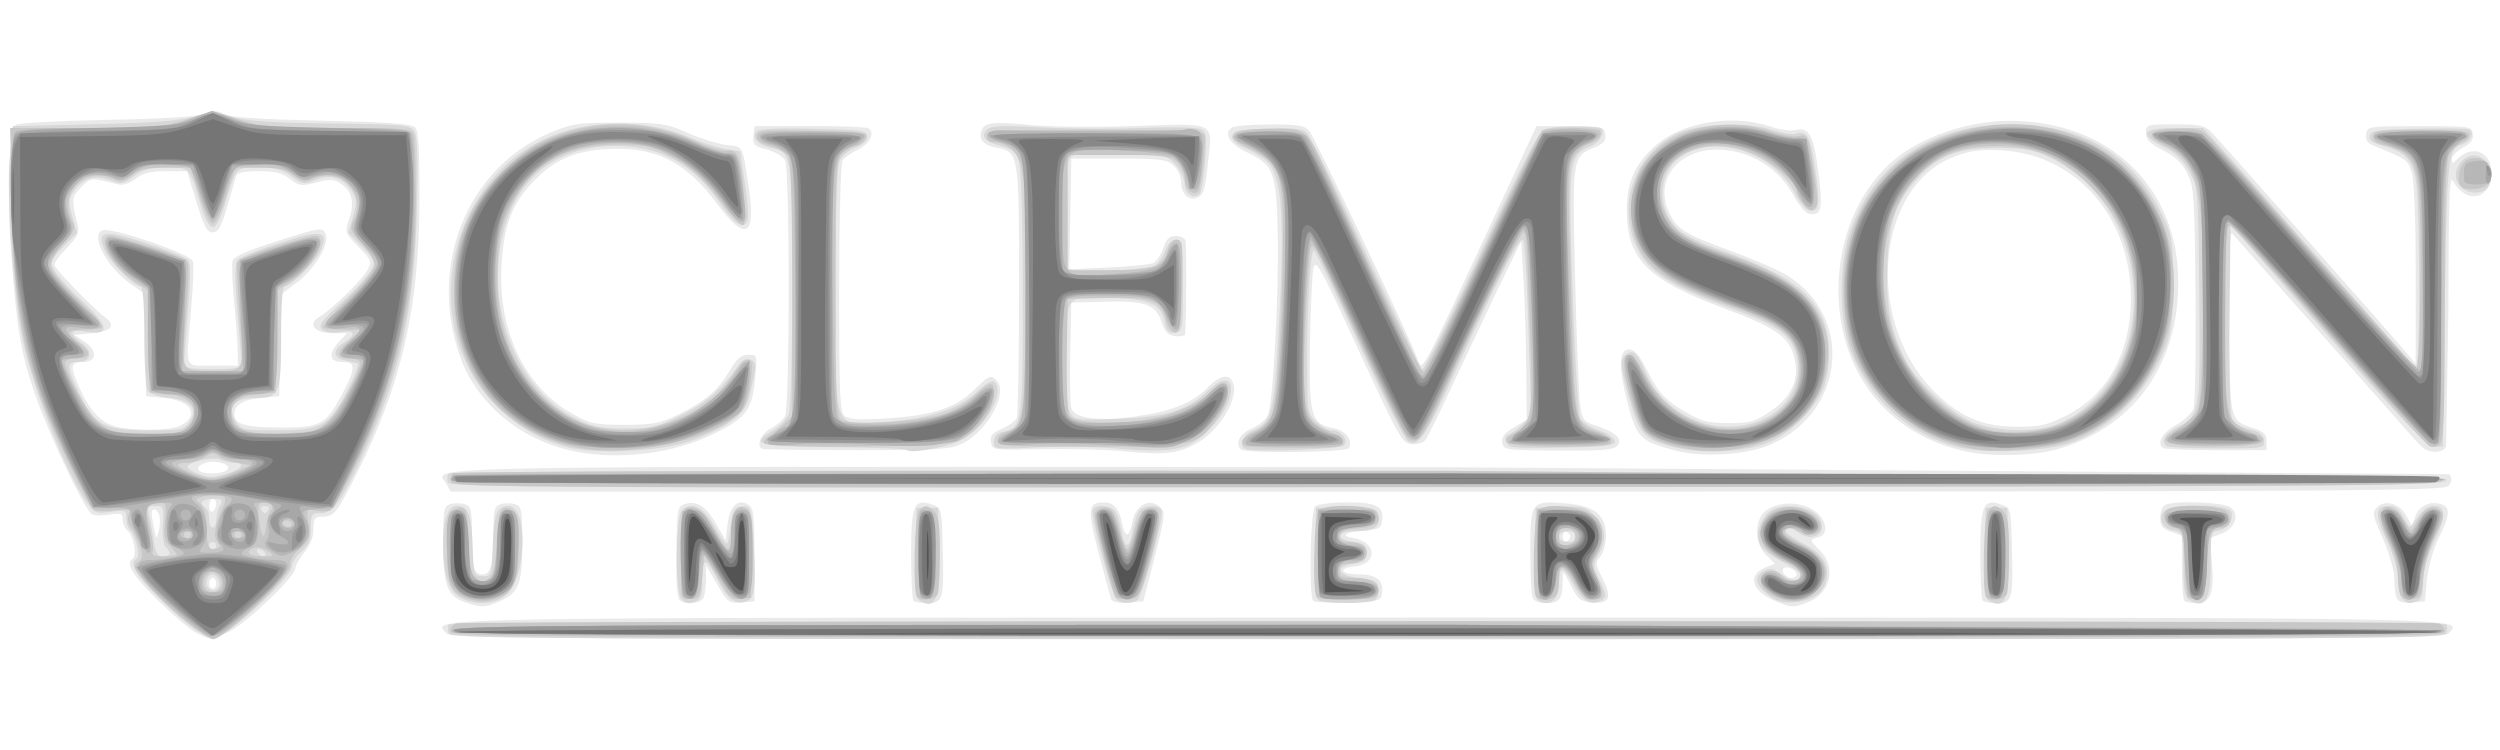
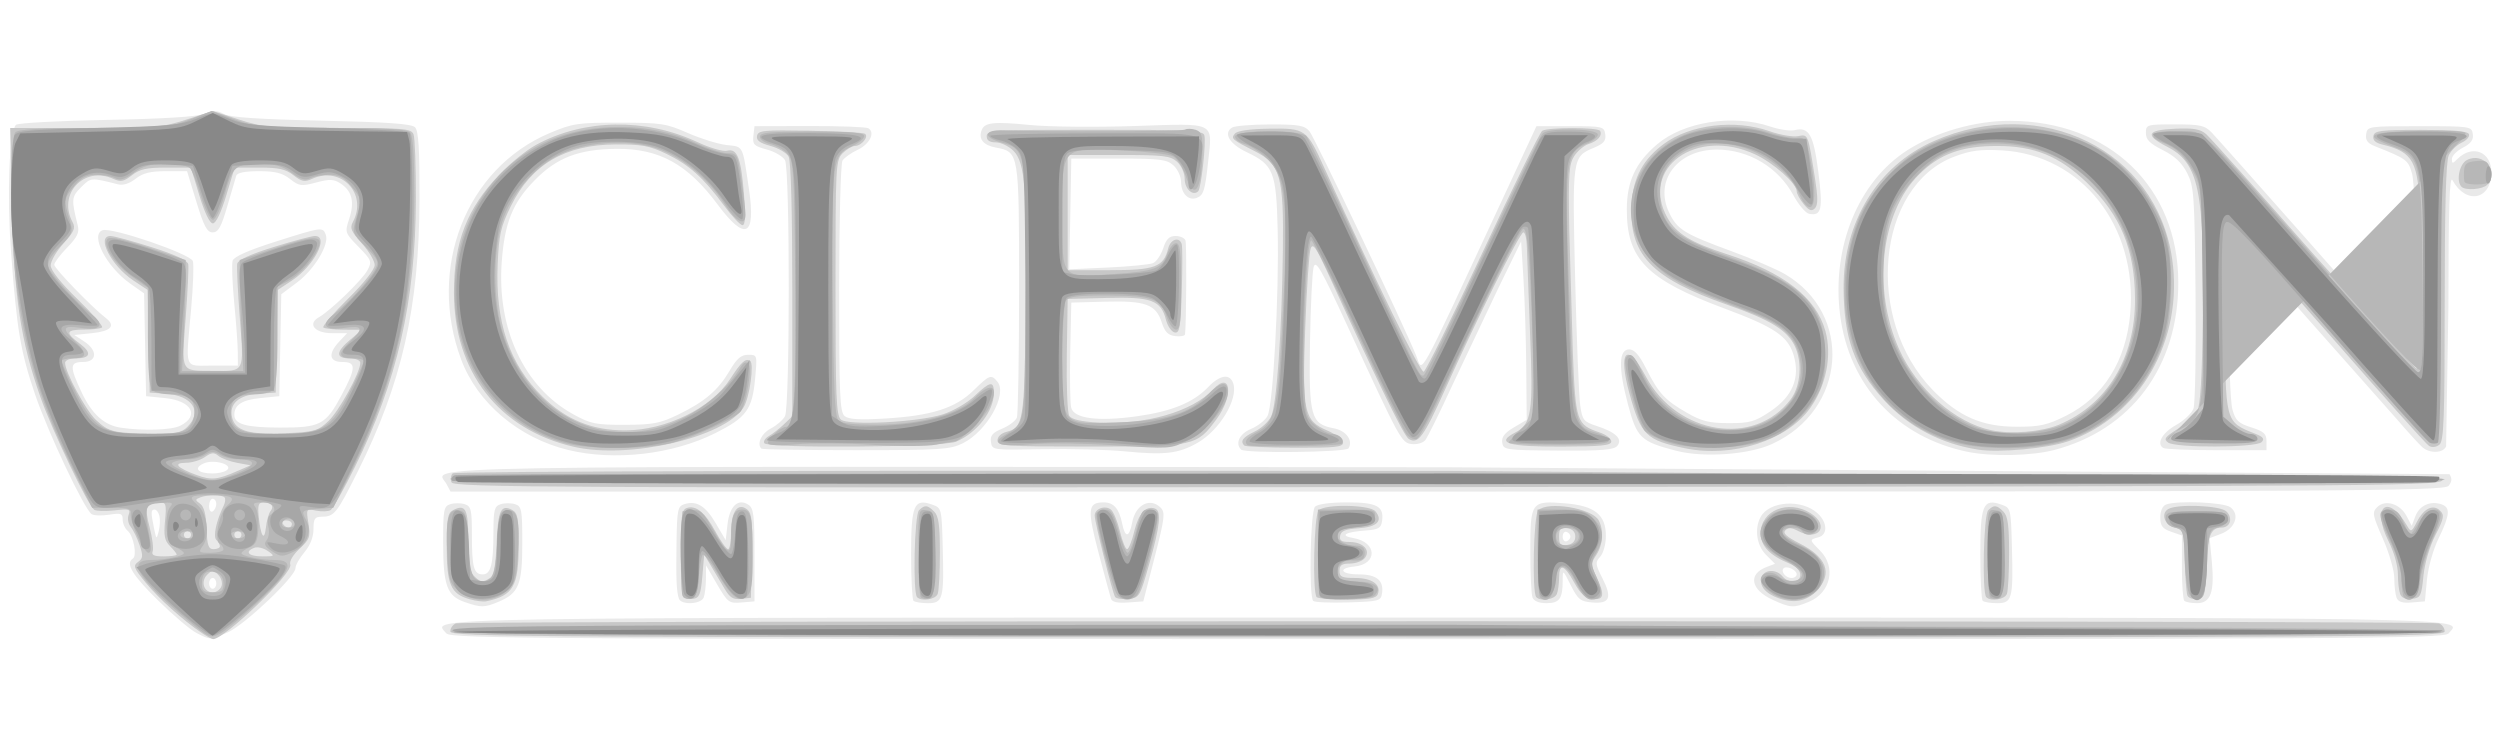
<svg xmlns="http://www.w3.org/2000/svg" width="300" height="90">
  <defs>
    <filter id="A" height="1" width="1" y="0" x="0" color-interpolation-filters="sRGB">
      <feColorMatrix type="luminanceToAlpha" in="SourceGraphic" />
      <feComposite in="SourceGraphic" result="B" operator="out" />
      <feBlend result="B" />
      <feColorMatrix values="0 0 0 -1 0 0 0 0 -1 0 0 0 0 -1 0 0 0 0 1 0" />
      <feColorMatrix type="luminanceToAlpha" in="B" />
      <feComposite in="B" result="B" operator="out" />
      <feBlend />
    </filter>
  </defs>
  <g transform="matrix(.432 0 0 .432 -4.3 10.598)" filter="url(#A)">
    <path d="M64.535 151.295c-1.65-.831-6.487-4.935-10.75-9.12-7.136-7.007-9.064-10.227-6.917-11.554 1.224-.756.175-6.351-1.442-7.693-.765-.635-1.391-2.039-1.391-3.12 0-1.711-.486-1.888-3.75-1.367-2.062.329-4.257.256-4.876-.162-2.062-1.393-12.09-22.615-15.716-33.261-4.039-11.857-5.085-18.064-6.679-39.625-1.179-15.946-.469-33.733 1.407-35.267.613-.501 11.914-1.109 25.114-1.353 15.574-.287 25.116-.874 27.179-1.672 2.542-.983 3.644-.972 5.5.055 1.63.902 9.675 1.445 27.024 1.823 18.365.401 25.036.873 26 1.841.974.978 1.284 5.959 1.246 20-.082 29.921-4.904 51.156-17.19 75.698-5.844 11.674-6.475 12.461-10.009 12.485-1.892.013-2.25.56-2.25 3.439 0 2.193-.899 4.491-2.5 6.394-1.375 1.634-2.5 3.629-2.5 4.433 0 2.396-14.148 15.811-18.833 17.857-4.97 2.171-4.704 2.165-8.667.17zm5.5-13.778c0-.825-.45-1.5-1-1.5s-1 .675-1 1.5.45 1.5 1 1.5 1-.675 1-1.5zm-15.799-18.75c-.239-.963-.832-1.75-1.318-1.75-1.064 0-1.092.731-.194 5.125.657 3.217.719 3.258 1.318.875.345-1.375.433-3.287.194-4.25zm15.799-3.309c0-.793-.45-1.441-1-1.441s-1 .927-1 2.059.45 1.781 1 1.441 1-1.266 1-2.059zm2.778-9.283c2.388-1.516-3.361-3.305-6.307-1.963-2.917 1.329-1.6 2.774 2.528 2.774 1.375 0 3.075-.365 3.778-.811zM60.026 93.728c5.454-2.759 3.177-6.938-4.184-7.677l-5.307-.533-.278-14.279-.278-14.279-3.857-2.721c-6.591-4.65-11.189-13.477-7.714-14.811 2.474-.949 24.485 6.573 25.124 8.585.296.932.083 6.826-.472 13.099-1.554 17.561-2.176 15.905 5.973 15.905h7l-.026-3.75c-.014-2.062-.462-8.239-.996-13.726s-.73-10.731-.438-11.653c.354-1.114 4.331-2.884 11.854-5.274 12.994-4.128 13.177-4.154 14.02-1.958 1.029 2.681-3.123 9.621-7.902 13.207l-4.459 3.346-.277 14.154-.277 14.154-5.307.533c-5.016.504-7.141 1.864-7.178 4.594-.036 2.643 3.158 3.568 12.432 3.599 11.47.039 12.94-.724 17.357-9.012 4.064-7.624 4.097-9.215.195-9.215-3.671 0-4.005-2.302-.826-5.686l2.174-2.314h-4.206c-4.819 0-6.916-2.573-3.616-4.436 3.2-1.807 12.029-10.366 13.469-13.056 1.284-2.399 1.134-2.79-2.486-6.497-3.803-3.895-3.836-3.994-2.568-7.834 1.518-4.6.765-7.666-2.389-9.733-1.921-1.259-3.029-1.308-6.796-.3-4.116 1.101-4.737 1.018-7.264-.969-2.127-1.673-4.12-2.173-8.659-2.173-3.845 0-6.031.435-6.282 1.25l-2.497 8.5c-1.684 5.781-2.505 7.25-4.051 7.25-1.563 0-2.441-1.647-4.532-8.5l-2.593-8.5h-5.805c-4.39 0-6.458.514-8.484 2.108-1.704 1.341-3.483 1.904-4.885 1.548-7.55-1.918-7.532-1.92-10.25.798-2.703 2.703-2.76 3.335-.943 10.567.504 2.007-.095 3.272-2.939 6.2-1.965 2.023-3.573 4.174-3.573 4.779 0 1.02 10.441 11.798 14.374 14.839 2.759 2.133 1.355 3.621-3.924 4.161l-4.895.5 2.722 1.773c3.82 2.488 3.663 5.727-.278 5.727-3.747 0-3.802 1.251-.372 8.496 2.855 6.03 6.263 9.083 10.904 9.767 6.241.92 14.068.657 16.46-.553zm73.919 57.682c-3.795-4.572-15.227-4.392 278.09-4.392s281.885-.181 278.09 4.392c-1.22 1.471-25.029 1.608-278.09 1.608s-276.869-.138-278.09-1.608zm5.116-8.698c-4.94-1.697-5.994-4.57-6.011-16.376-.013-9.311.156-10.237 1.985-10.817 1.1-.349 2.9-.349 4 0 1.776.564 2 1.513 2 8.486 0 9.064.53 11.014 2.99 11.014 2.278 0 2.979-2.734 2.996-11.683.012-6.298.26-7.261 2.014-7.817 1.1-.349 2.9-.349 4 0 1.828.58 2 1.513 2 10.845 0 11.51-.974 13.911-6.599 16.261-3.948 1.65-4.807 1.658-9.375.088zm363.321-.623c-6.114-2.776-6.957-7.127-1.764-9.101l2.388-.908-2.485-2.485c-2.618-2.618-3.284-7.214-1.523-10.505 2.4-4.484 11.515-5.07 15.863-1.02 2.747 2.559 2.837 5.963.175 6.659-2.516.658-2.512.687.5 3.699 4.512 4.512 2.975 11.659-3.048 14.176-4.321 1.805-5.081 1.767-10.105-.514zm6.653-7.102c0-1.197-2.821-2.481-3.643-1.659-.876.876.61 2.69 2.202 2.69.793 0 1.441-.464 1.441-1.031zm-310.496 6.781c-.68-1.963-.827-5.51-.66-15.933.14-8.731.352-9.745 2.156-10.317 3.39-1.076 5.878.436 8.747 5.316l2.753 4.684.5-4.398c.574-5.046 2.912-7.278 5.75-5.487 1.519.958 1.75 2.805 1.75 13.995v12.891l-3.637.304c-3.443.287-3.801.021-6.728-5l-3.091-5.304-.022 3.668c-.012 2.018-.295 4.38-.629 5.25-.728 1.896-6.255 2.162-6.889.332zm65.163.583c-.367-.367-.667-6.162-.667-12.878 0-13.73.791-15.617 5.81-13.856 2.673.938 2.692 1.013 2.981 11.922.38 14.326.071 15.478-4.143 15.478-1.823 0-3.614-.3-3.981-.667zm54.879-.525c-.24-.719-1.796-6.455-3.458-12.745-3.218-12.181-3.029-14.063 1.413-14.063 2.78 0 4.296 1.731 5.119 5.845.829 4.143 1.999 4.005 2.813-.333.918-4.893 4.975-6.963 7.904-4.033 1.305 1.305 1.108 2.92-1.679 13.75l-3.158 12.271-4.259.308c-2.844.206-4.404-.127-4.696-1zm56.156.56c-1.26-1.26-.81-24.86.498-26.168.725-.725 4.239-1.2 8.878-1.2 8.344 0 10.335 1.061 9.749 5.195-.271 1.909-1.014 2.354-4.327 2.59-5.917.422-7.647 1.447-3.604 2.136 6.574 1.12 6.77 7.244.253 7.892-4.744.472-3.781 2.187 1.228 2.187 4.898 0 6.951 1.654 6.449 5.195-.31 2.188-.787 2.32-9.375 2.59-4.977.157-9.364-.031-9.75-.417zm60.905-.95c-.334-.87-.607-6.665-.607-12.878 0-13.723.227-14.037 9.585-13.286 8.313.667 11.415 3.138 11.415 9.091 0 2.228-.695 4.764-1.569 5.731-1.431 1.582-1.381 2.101.57 5.926 2.797 5.482 2.101 7.21-2.743 6.809-3.33-.275-4.014-.819-6.008-4.773-2.237-4.436-2.25-4.444-2.25-1.332 0 5.044-.894 6.294-4.5 6.294-2.074 0-3.51-.583-3.893-1.582zm10.543-16.918c0-.522-.484-1.111-1.075-1.308s-1.075.392-1.075 1.308.484 1.505 1.075 1.308 1.075-.786 1.075-1.308zm114.517 17.833c-.367-.367-.667-6.162-.667-12.878 0-13.73.791-15.617 5.81-13.856 2.673.938 2.692 1.013 2.981 11.922.38 14.326.071 15.478-4.143 15.478-1.823 0-3.614-.3-3.981-.667zm56 0c-.367-.367-.667-4.598-.667-9.402v-8.736l-3-1.046c-2.417-.843-3-1.618-3-3.991 0-1.763.635-3.189 1.582-3.552 3.057-1.173 15.991-.64 17.875.737 2.736 2.001 1.384 5.9-2.564 7.39l-3.187 1.203.612 6.558c.788 8.435-.313 11.504-4.126 11.504-1.572 0-3.158-.3-3.525-.667zm58.961-.862c-.345-.899-.627-3.34-.627-5.424s-1.426-7.018-3.169-10.964c-2.892-6.547-3.03-7.313-1.585-8.759 2.209-2.209 6.349-.971 8.148 2.438l1.445 2.737 1.023-2.664c1.129-2.942 4.061-4.312 7.137-3.336 2.66.844 2.51 2.909-.689 9.5-1.522 3.136-2.915 8.079-3.24 11.5l-.571 6-3.623.303c-2.625.219-3.796-.148-4.25-1.332zm-541.661-31.535c-2.817-5.264-20.898-4.96 278.299-4.688l278.068 1.918c.763 1.209.69 2.101-.263 3.25-1.194 1.438-26.783 1.584-278.157 1.584H135.105zm33.794-9.494c-13.728-3.327-25.217-13.028-29.737-25.109-9.499-25.387 1.332-53.098 24.592-62.92 6.373-2.691 7.814-2.906 19.385-2.893s12.986.228 19 2.881c3.575 1.577 8.415 3.077 10.756 3.334 4.742.521 4.379-.198 6.218 12.324 1.933 13.169-1.012 14.555-8.768 4.125-8.284-11.141-16.192-15.489-27.983-15.389-10.552.09-16.642 2.432-22.846 8.787-6.071 6.218-8.281 11.72-9.087 22.619-1.376 18.618 6.211 34.79 19.855 42.322 4.832 2.668 6.235 2.954 14.355 2.933 7.787-.021 9.778-.401 14.772-2.823 7.417-3.597 11.141-6.775 14.343-12.239 1.975-3.37 3.17-4.395 5.125-4.395 2.543 0 2.548.018 1.92 6.741-.791 8.471-2.437 10.713-11.022 15.011-11.885 5.951-28.033 7.803-40.878 4.69zm154.74.394c-4.95-.483-15.3-.757-23-.607-13.888.269-14.003.254-14.322-1.999-.253-1.78.423-2.582 3.129-3.713 1.898-.793 3.731-2.17 4.072-3.061s.621-17.007.621-35.815c0-37.956-.005-37.988-6.459-39.199-3.492-.655-4.888-2.372-3.94-4.843.828-2.159 3.369-2.425 13.527-1.418 5.155.511 18.215.635 29.023.275 22.749-.757 21.566-1.33 20.367 9.866-.863 8.061-1.277 9.372-3.183 10.104-2.272.872-4.335-1.219-4.335-4.392 0-1.497-.946-3.58-2.102-4.628-1.843-1.67-3.723-1.905-15.25-1.905h-13.148l-.277 15.38-.277 15.38 10.777-.5c5.927-.275 11.542-.823 12.478-1.218s2.208-2.253 2.828-4.129c.85-2.576 1.693-3.412 3.441-3.412 1.274 0 2.512.563 2.753 1.25.351 1.002.243 22.896-.128 26.066-.053.449-1.277.674-2.721.5-1.995-.24-2.896-1.151-3.75-3.79-1.625-5.02-4.483-6.077-15.625-5.78l-9.5.254-.288 13.5c-.158 7.425-.044 14.485.254 15.689.751 3.036 7.431 3.908 18.295 2.388 9.643-1.349 15.659-3.818 19.778-8.118 3.288-3.432 6.056-3.813 6.961-.96 1.383 4.357-3.801 12.95-9.921 16.447-5.271 3.011-9.075 3.464-20.079 2.389zm153-.178c-9.875-2.567-10.91-3.571-13.403-13.007-2.673-10.117-2.541-15.151.396-15.151 1.408 0 2.792 1.581 4.71 5.377 3.471 6.871 5.164 8.704 11.297 12.23 4.123 2.371 6.164 2.876 11.637 2.884 5.832.008 7.227-.385 11.5-3.241 6.226-4.161 8.391-9.376 6.505-15.671-1.569-5.237-5.329-7.773-19.142-12.911-21.696-8.071-27.267-13.749-27.187-27.706.044-7.677 2.448-12.817 8.359-17.877 7.347-6.289 21.151-8.489 31.41-5.006 2.558.869 5.651 1.328 6.873 1.022 3.967-.996 5.235 1.266 6.568 11.712 1.31 10.268.878 12.204-2.57 11.531-.968-.189-2.928-2.499-4.356-5.133-4.227-7.796-12.444-12.71-21.254-12.71-10.943 0-17.492 8.615-13.286 17.478 2.238 4.717 4.172 5.92 17.196 10.699 5.911 2.169 12.622 5.038 14.914 6.376 19.149 11.183 17.177 37.762-3.504 47.23-6.501 2.976-19.033 3.857-26.662 1.875zm81 .303c-19.574-4.013-32.954-18.38-35.45-38.065-2.383-18.799 5.074-37.014 18.727-45.742 7.847-5.016 18.798-8.156 28.399-8.142 27.69.039 46.824 18.411 46.824 44.96 0 23.331-13.052 40.9-34.542 46.497-6.237 1.624-17.324 1.852-23.958.492zm27.335-10.036c10.379-5.186 16.641-15.145 17.808-28.32 2.147-24.237-13.482-44.147-35.623-45.381-5.995-.334-8.679.018-13.237 1.738-21.657 8.172-25.082 45.224-5.993 64.822 7.163 7.354 13.647 10.194 23.301 10.206 6.486.008 8.486-.438 13.745-3.066zm-362.418 9.159c-1.339-1.338-.006-4.244 2.553-5.568 1.634-.845 3.434-2.402 4-3.46 1.389-2.596 1.401-68.493.013-71.087-.559-1.045-2.837-2.39-5.061-2.989-3.589-.966-4.009-1.392-3.733-3.784l.311-2.695 15.285-.038c8.407-.021 15.763.258 16.348.62 1.958 1.21.375 4.395-2.97 5.974-1.821.86-3.72 2.211-4.222 3.003s-.918 16.784-.927 35.568c-.013 29.386.197 34.303 1.511 35.394 1.114.925 4.149 1.111 11.25.688 12.89-.766 19.529-2.875 24.553-7.799 4.449-4.361 4.911-4.532 6.638-2.452 2.888 3.48-2.894 13.794-9.6 17.122-3.511 1.743-6.239 1.919-29.699 1.919-14.208 0-26.021-.187-26.25-.417zm133.25.25c-1.73-1.73-.45-4.397 2.753-5.735 1.881-.786 3.945-2.411 4.587-3.61 1.543-2.882 3.239-33.841 2.823-51.534-.383-16.298-1.133-18.192-8.611-21.742-4.779-2.269-6.555-5.249-4.068-6.826.742-.47 5.515-.861 10.608-.87 7.93-.013 9.498.263 10.917 1.92 1.367 1.597 25.83 53.037 29.634 62.315 1.924 4.691-.397 8.905 24.095-43.75l9.303-20h9.396c9.008 0 9.409.094 9.718 2.271.254 1.789-.429 2.585-3.214 3.748-5.947 2.485-5.977 2.693-5.147 36.436.413 16.8 1.041 32.568 1.395 35.041.597 4.169.934 4.591 4.644 5.799 5.267 1.716 7.227 3.625 5.659 5.514-.92 1.109-4.419 1.386-16.414 1.3-14.731-.105-15.255-.181-15.547-2.229-.219-1.535.679-2.699 3.25-4.216l3.553-2.096-.123-14.284c-.067-7.856-.416-19.009-.774-24.784l-.652-10.5-6.338 13-12.751 26.927c-3.527 7.66-6.926 14.545-7.553 15.301s-2.292 1.238-3.701 1.073c-2.898-.34-3.189-.872-17.763-32.499-7.49-16.253-8.953-18.807-9.538-16.646-.38 1.404-.83 10.733-1 20.731-.352 20.732.224 22.834 6.578 24.027 3.462.649 5.478 3.38 4.119 5.578-.692 1.119-28.74 1.441-29.839.342zm256.14-.453c-1.959-1.211-.25-4.234 3.619-6.399 2.159-1.208 4.315-3.25 4.791-4.537s.735-15.639.575-31.892c-.271-27.514-.433-29.827-2.344-33.551-1.451-2.829-3.428-4.69-6.75-6.356-3.633-1.822-4.698-2.899-4.698-4.75 0-2.327.225-2.394 8.045-2.394 7.068 0 8.313.277 10.25 2.283 2.491 2.58 51.363 57.858 54.564 61.717l2.074 2.5.028-24.5c.016-14.191-.416-26.097-1.026-28.294-1.061-3.819-1.5-4.146-10.253-7.61-2.108-.834-2.738-1.68-2.5-3.356.313-2.203.561-2.24 14.818-2.24 14.162 0 14.507.051 14.812 2.192.228 1.6-.516 2.62-2.75 3.776-1.684.871-3.062 2.279-3.062 3.129 0 1.377.165 1.381 1.506.04 4.18-4.18 9.522-2.053 9.462 3.768-.078 7.612-7.056 8.964-10.813 2.095-.809-1.478-1.102 7.695-1.124 35.168l-.637 38.75c-.726 1.891-4.415 2.079-6.509.332-.824-.687-4.207-4.4-7.517-8.25l-45.502-51.333c-1.221-.471-1.07 44.554.164 48.996.864 3.112 1.653 3.863 5.244 5 3.486 1.103 4.227 1.776 4.227 3.838v2.5h-13.845c-7.615 0-14.297-.279-14.848-.62z" fill="#e9e9e9" />
-     <path d="M65.035 150.923c-1.925-1.148-6.763-5.297-10.75-9.221-6.779-6.671-8.539-9.77-6.324-11.139 1.057-.653-.31-6.329-1.909-7.928-.56-.56-1.017-2.044-1.017-3.298 0-2.116-.314-2.238-4.35-1.685-3.967.544-4.53.343-6.398-2.28-5.978-8.396-15.449-32.476-18.148-46.142-2.671-13.528-4.463-39.712-3.436-50.212l.831-8.5 22.5-.535c16.215-.385 23.966-.973 27.75-2.104 4.773-1.426 5.727-1.425 10.5.008 3.923 1.178 10.87 1.656 27.484 1.89 21.384.301 22.277.393 23.355 2.408.764 1.427.973 8.032.657 20.714-.712 28.559-4.564 46.457-14.738 68.479-6.184 13.386-8.508 16.64-11.885 16.64-2.681 0-2.851.25-2.851 4.184 0 3.281-.569 4.674-2.636 6.452-1.45 1.247-2.636 3.111-2.636 4.142 0 3.17-18.767 20.26-22.2 20.218-.165-.002-1.875-.943-3.8-2.091zm5.664-14.338c-.331-.862-1.08-1.567-1.664-1.567-1.719 0-2.415 3.125-.904 4.059 1.775 1.097 3.356-.438 2.568-2.492zm-13.664-7.367c0-.44-.496-1.296-1.103-1.903-.621-.621-.949-3.333-.75-6.201.332-4.798.214-5.098-2.022-5.097-2.157.001-2.31.299-1.673 3.251a130.85 130.85 0 0 1 1.257 7c.413 2.797 1.029 3.75 2.423 3.75 1.028 0 1.868-.36 1.868-.8zm26.5-.2c-.34-.55-1.068-1-1.618-1s-.722.45-.382 1 1.068 1 1.618 1 .722-.45.382-1zm-13.5-2c0-.55-.45-1-1-1s-1 .45-1 1 .45 1 1 1 1-.45 1-1zm0-7.066c0-1.136.466-2.936 1.035-4 .918-1.715.691-1.934-2-1.934-2.975 0-4.015 1.277-2.035 2.5.55.34 1 1.716 1 3.059s.45 2.441 1 2.441 1-.93 1-2.066zm14.5-2.934c.34-.55-.11-1-1-1s-1.34.45-1 1 .79 1 1 1 .66-.45 1-1zm-10.821-10.201c3.731-1.349 4.382-2.799 1.255-2.799-1.136 0-2.838-.413-3.783-.919-1.699-.909-9.152.729-9.152 2.011 0 .898 4.22 2.763 6.429 2.84 1.061.037 3.423-.473 5.25-1.133zM62.403 92.902c2.641-3.771.707-6.303-5.285-6.918-2.981-.306-5.593-1.159-6.125-2-.51-.807-.935-7.654-.943-15.217-.009-8.463-.399-13.75-1.012-13.75-1.807 0-8.745-6.962-10.03-10.066-2.253-5.44-.315-5.761 11.581-1.916 5.807 1.877 11.029 3.98 11.605 4.673.729.878.712 5.255-.056 14.428l-1.102 14.524c0 1.029 1.931 1.357 8 1.357s8-.327 8-1.357c0-.746-.496-7.282-1.102-14.524-.768-9.173-.785-13.55-.056-14.428.575-.693 5.798-2.796 11.605-4.673 11.896-3.845 13.834-3.524 11.581 1.916-1.286 3.104-8.223 10.066-10.03 10.066-.615 0-.997 5.336-.997 13.929 0 16.098-.43 17.071-7.536 17.071-5.526 0-7.564 2.671-5.012 6.567 1.508 2.302 2.119 2.433 11.321 2.429 12.583-.005 14.689-1.199 19.667-11.148 2.013-4.023 3.3-7.396 2.86-7.494l-3.55-.786c-3.425-.755-3.529-2.828-.25-4.976 3.53-2.313 3.102-3.564-.992-2.9-2.118.344-4.083.076-4.994-.681-1.287-1.068-.532-2.146 5.256-7.505 3.717-3.442 7.396-7.449 8.175-8.905 1.348-2.519 1.232-2.836-2.411-6.566l-3.827-3.919 1.272-4.542c1.11-3.966 1.059-4.867-.406-7.103-2.427-3.703-5.93-4.767-10.041-3.049-3.148 1.315-3.59 1.248-6.646-1.007-2.58-1.903-4.51-2.416-9.101-2.416-6.551 0-6.203-.386-9.479 10.5-1.163 3.864-2.34 6-3.306 6s-2.143-2.136-3.306-6c-3.276-10.886-2.927-10.5-9.479-10.5-4.591 0-6.522.512-9.101 2.416-2.96 2.184-3.578 2.294-6.444 1.151-4.06-1.62-7.469-.717-9.978 2.644-1.814 2.429-1.874 3.068-.694 7.284l1.294 4.622-3.827 3.919c-3.624 3.712-3.753 4.058-2.431 6.529.768 1.435 4.264 5.292 7.769 8.571 7.429 6.95 7.789 9.535 1.179 8.478-4.636-.741-5.112.398-1.321 3.159 3.23 2.353 2.608 5.227-1.131 5.227-3.236 0-3.182 1.122.42 8.734 4.177 8.829 6.855 10.257 19.242 10.262 8.738.003 9.839-.205 11.175-2.112zm72.235 58.525c-.336-.875-.357-2-.048-2.5.754-1.22 554.135-1.22 554.888 0 .309.5.288 1.625-.048 2.5-.556 1.448-25.306 1.59-277.396 1.59s-276.84-.142-277.396-1.59zm3.191-9.958c-3.227-1.752-4.781-6.501-4.789-14.636-.007-7.064 1.328-10.815 3.847-10.815 3.172 0 4.047 2.219 4.354 11.05.287 8.269.347 8.45 2.794 8.45s2.506-.182 2.794-8.45c.307-8.831 1.181-11.05 4.354-11.05 5.565 0 5.044 19.837-.651 24.75-3.049 2.631-8.585 2.936-12.702.701zm61.405.349c-1.849-1.849-1.638-23.192.245-24.754 2.828-2.347 5.856-.764 8.958 4.68 1.638 2.874 3.211 4.993 3.496 4.708s.762-2.637 1.06-5.226c.451-3.925.916-4.761 2.796-5.028 2.869-.407 3.079.296 3.614 12.075.495 10.906.134 13.339-2.107 14.199-2.883 1.106-5.296-.591-7.762-5.457-3.51-6.927-4.498-7.073-4.498-.663 0 4.049-.407 5.608-1.582 6.059-2.233.857-2.856.769-4.218-.593zm66.018.356c-.956-.607-1.21-3.969-1-13.235l.282-12.421h3 3l.283 11.858c.325 13.623-.932 16.738-5.565 13.798zm55.109.067c-1.462-.93-7.667-23.865-6.825-25.227 1.019-1.648 5.36-1.122 6.374.772.521.973 1.261 3.448 1.646 5.5.893 4.76 2.062 4.76 2.955 0 .385-2.052 1.126-4.527 1.646-5.5 1.091-2.038 5.701-2.389 6.43-.489.725 1.891-5.271 23.924-6.77 24.875-1.603 1.017-3.921 1.046-5.457.069zm55.891-.067c-.956-.607-1.21-3.969-1-13.235l.282-12.421h8.5c8.198 0 8.512.085 8.837 2.387.431 3.045-1.252 4.079-6.671 4.098-5.252.019-5.317 2.251-.087 3.015 2.849.416 3.421.918 3.421 3 0 2.095-.567 2.581-3.5 3-5.554.793-4.58 3.392 1.5 4 4.337.434 5.045.817 5.337 2.887.186 1.313-.264 2.768-1 3.235-1.708 1.083-13.925 1.109-15.62.034zm61 0c-.956-.607-1.21-3.969-1-13.235l.282-12.421 6.644-.293c5.753-.254 6.988.014 9.212 2 3.531 3.153 4.101 6.556 1.805 10.79-1.875 3.458-1.872 3.545.196 7.802 1.807 3.719 1.891 4.435.617 5.259-2.898 1.874-5.439.509-8.044-4.322-2.772-5.14-3.931-5.219-3.931-.269 0 4.575-2.617 6.697-5.782 4.689zm10.782-17.656c0-.933-.944-1.5-2.5-1.5s-2.5.567-2.5 1.5.944 1.5 2.5 1.5 2.5-.567 2.5-1.5zm54 16.876c-4.54-3.197-5.209-5.659-2.004-7.374 1.585-.848 2.595-.625 4.905 1.083 2.731 2.019 5.099 1.96 5.099-.127 0-.508-2.234-2.056-4.964-3.44s-5.469-3.458-6.085-4.61c-1.392-2.6-.524-6.335 2.075-8.934 3.147-3.147 11.732-2.286 14.209 1.425 2.539 3.803-1.526 6.911-5.447 4.164-2.568-1.798-3.788-1.986-3.788-.581 0 .541 2.161 2.078 4.801 3.416 5.219 2.645 7.272 5.764 6.49 9.86-.718 3.755-3.568 5.91-8.5 6.428-3.051.32-5.013-.059-6.791-1.31zm60.218.779c-.956-.607-1.21-3.969-1-13.235l.282-12.421h3 3l.283 11.858c.325 13.623-.932 16.738-5.565 13.798zm55.782-.136c-1.082-.685-1.516-2.84-1.557-7.735-.089-10.505-.226-11.114-2.591-11.466-3.048-.453-4.593-3.222-2.922-5.236 1.944-2.343 17.858-2.298 18.76.052.848 2.211-.916 4.793-3.543 5.184-2.009.299-2.148.885-2.148 9.05 0 10.308-1.566 12.957-6 10.15zm59.2-.22c-.66-.66-1.2-3.084-1.2-5.388 0-2.592-1.182-6.713-3.101-10.815-3.401-7.267-3.269-9.597.544-9.597 1.806 0 2.966.891 4.156 3.19 1.576 3.048 1.71 3.104 2.992 1.25 2.533-3.663 3.492-4.44 5.481-4.44 3.32 0 3.335 2.761.055 9.878-2.054 4.455-3.126 8.346-3.126 11.344 0 3.239-.459 4.739-1.582 5.17-2.233.857-2.856.769-4.218-.593zm-542.863-32.365c-.331-.863-.182-1.99.332-2.504.576-.576 107.15-.838 277.883-.683l276.948 2.252c0 1.995-.751 2.001-277.281 2.252-251.117.228-277.338.104-277.883-1.317zm33.163-9.762c-7.485-1.908-14.923-6.369-20.565-12.335-20.345-21.512-13.276-59.67 13.505-72.906 11.864-5.864 28.121-6.232 40.67-.92 3.514 1.487 8.19 2.993 10.39 3.346l4 .642 1.327 8.829c.73 4.856 1.081 9.468.781 10.25-1.079 2.813-3.605 1.316-7.528-4.461-7.458-10.982-16.715-16.118-29.053-16.118-17.812 0-29.379 10.228-32.218 28.49-3.047 19.596 5.977 39.846 21.049 47.235 4.738 2.323 6.931 2.767 13.693 2.77 7.292.004 8.767-.349 15.629-3.74 7.011-3.465 11.216-7.127 15.895-13.842 1.073-1.54 2.135-2.046 3.33-1.588 1.834.704 1.776 1.901-.53 10.939-1.126 4.415-5.677 7.733-15.875 11.574-7.871 2.965-26.235 3.941-34.5 1.834zm94.257.751c-.329-.329-9.484-.671-20.345-.761-21.183-.175-23.327-.746-16.939-4.514 1.957-1.154 4.001-3.264 4.542-4.689.574-1.511.985-16.426.985-35.802 0-36.431-.066-36.854-5.932-38.143-3.477-.764-5.252-2.599-4.185-4.326.571-.923 4.617-1.173 15.68-.966 13.139.245 14.95.481 15.239 1.987.224 1.165-.809 2.184-3.244 3.202-2.133.891-3.972 2.545-4.565 4.106-.585 1.539-.994 16.152-.994 35.548 0 40.052-.913 37.559 13.419 36.618 12.256-.805 20.855-3.568 25.638-8.239 2.069-2.021 4.253-3.371 4.853-3 3.689 2.28-2.358 13.18-9.046 16.309-4.426 2.07-14.012 3.765-15.107 2.671zm56.743-.483c-4.95-.408-14.288-.495-20.75-.192-11.496.539-11.75.505-11.75-1.58 0-1.444.813-2.335 2.523-2.764 5.38-1.35 5.477-2.027 5.477-38.478 0-21.75-.386-34.736-1.093-36.764-.851-2.442-1.948-3.366-4.958-4.176-4.52-1.217-5.726-2.647-3.817-4.526 1.088-1.071 4.138-1.2 14.868-.626 7.425.397 20.025.47 28 .162s15.35-.158 16.39.332c1.704.804 1.829 1.683 1.267 8.964-.342 4.44-1.05 8.5-1.573 9.023-1.581 1.581-4.084-.092-4.084-2.728 0-1.362-1.067-3.716-2.371-5.232-2.311-2.687-2.687-2.767-15.002-3.177-9.133-.304-13.046-.076-14.129.823-1.208 1.002-1.498 4.123-1.498 16.102v14.859l2.607.654c2.745.689 19.339-.275 21.945-1.275.837-.321 2.172-2.139 2.966-4.04 1.003-2.4 1.984-3.352 3.213-3.115 1.579.304 1.769 1.68 1.769 12.827 0 12.029-.079 12.498-2.158 12.794-1.684.24-2.3-.341-2.807-2.646-1.142-5.199-3.515-6.387-13.845-6.927-14.079-.736-13.69-1.194-13.69 16.11 0 10.304.37 14.78 1.331 16.094 1.193 1.631 2.571 1.774 13.25 1.374 13.333-.499 19.33-2.409 25.103-7.996 7.578-7.333 8.521 2.107 1.005 10.056-6.416 6.785-10.042 7.566-28.189 6.069zm37.509.226c-2.181-.72-.905-3.967 2.038-5.186 4.955-2.052 5.762-4.983 6.905-25.09 1.896-33.326 1.253-44.629-2.802-49.285-.908-1.042-3.59-2.763-5.96-3.823-2.965-1.326-4.209-2.451-3.988-3.605.269-1.405 1.868-1.723 9.874-1.961 8.136-.242 9.788-.019 11.136 1.5.871.981 8.158 15.94 16.193 33.241l15.421 32.269c.447.447 7.748-14.104 16.225-32.336 9.637-20.726 16.169-33.59 17.431-34.327 1.648-.963 8.698-1.276 15.268-.677 2.575.234 1.211 3.77-2 5.183-6.124 2.695-6.238 3.63-4.989 40.665.617 18.279 1.561 34.029 2.099 35s2.926 2.455 5.308 3.298c2.445.865 4.331 2.171 4.331 3 0 1.212-2.577 1.516-14.771 1.745-13.191.247-14.842.093-15.43-1.44-.401-1.046-.122-1.896.714-2.175.755-.252 2.465-1.55 3.8-2.885l2.427-2.427-.727-23.675c-.4-13.021-1.061-24.286-1.469-25.031-.791-1.446-6.558 9.782-19.699 38.356-7.59 16.505-9.392 19.08-12.272 17.539-.908-.486-7.033-12.607-13.612-26.936s-12.232-26.064-12.563-26.078c-.951-.04-1.886 15.161-1.892 30.77-.006 13.848.071 14.372 2.449 16.75 1.35 1.35 3.32 2.455 4.378 2.455 2.678 0 4.843 2.725 3.35 4.218-1.029 1.029-24.455 1.847-27.173.949zm118.034-.709c-7.22-2.014-8.696-3.545-10.964-11.367-3.109-10.726-3.336-12.632-1.667-14.017 2.092-1.736 3.254-.72 5.711 4.991 3.799 8.831 13.042 14.874 22.811 14.914 12.593.051 21.407-9.066 19.025-19.679-1.227-5.468-5.174-8.425-17.025-12.752-17.508-6.394-23.713-10.232-27.019-16.713-6.02-11.799-1.423-25.905 10.442-32.048 5.775-2.99 19.449-3.676 26.512-1.33 2.8.93 5.887 1.443 6.86 1.14 3.004-.935 4.006.637 5.159 8.095 1.657 10.721 1.496 13.308-.825 13.308-1.312 0-2.845-1.693-4.75-5.244-6.198-11.553-23.585-16.447-32.319-9.098-5.649 4.753-5.719 13.785-.15 19.328 1.461 1.454 6.256 3.909 10.656 5.456 18.534 6.517 25.641 11.085 29.432 18.918 2.349 4.853 2.722 12.725.892 18.833-1.601 5.343-8.004 12.349-14.201 15.537-6.444 3.315-19.96 4.132-28.581 1.727zm78.981-.001c-13.664-3.821-24.338-13.764-29.225-27.224-3.072-8.46-3.067-23.422.011-32.38 6.55-19.06 22.708-29.853 44.69-29.853 20.049 0 34.286 8.621 42.223 25.57 2.572 5.492 2.777 6.854 2.777 18.43 0 9.857-.402 13.557-1.899 17.5-4.567 12.024-14.485 22.35-25.601 26.653-7.325 2.835-25 3.534-32.976 1.304zm26.153-5.489c10.713-2.975 19.79-13.492 22.413-25.967 4.345-20.665-5.254-41.047-23.17-49.201-3.91-1.78-6.768-2.244-13.92-2.264-10.664-.029-16.153 2.125-22.049 8.651-6.029 6.673-7.802 11.811-8.261 23.942-.429 11.315.888 18.184 5.049 26.339 3.166 6.206 12.755 15.008 18.937 17.383 5.87 2.255 15.13 2.748 21.002 1.117zm32.489 5.366c-1.553-1.553-.421-3.418 3.19-5.26 6.148-3.137 6.32-4.206 5.962-37.196-.317-29.209-.333-29.403-2.824-33.877-1.565-2.811-3.817-5.137-6-6.197-8.281-4.021-7.514-5.803 2.497-5.803h7.374l8.817 9.77 46.775 52.98c1.496 1.787 3.13 3.25 3.631 3.25 1.101 0 1.098-43.153-.003-50.912-.875-6.16-2.951-8.436-9.243-10.13-2.894-.779-3.88-1.527-3.643-2.763.282-1.471 2.032-1.732 13.26-1.976 7.114-.155 13.514-.059 14.221.212 1.744.669.584 3.351-1.774 4.099-4.037 1.281-4.281 3.52-4.854 44.47l-.553 39.5h-2.461c-1.977 0-7.782-6.066-29.5-30.826l-27.039-30.826-.267 26.11c-.163 15.964.12 26.833.729 27.971.548 1.024 2.693 2.261 4.767 2.749 2.787.656 3.854 1.466 4.09 3.104.316 2.194.185 2.216-13.083 2.216-7.372 0-13.703-.3-14.07-.667zm81.85-71.959c-3.949-3.949 1.35-11.023 5.974-7.973 2.356 1.554 3.169 6.099 1.459 8.159-1.595 1.922-5.42 1.826-7.433-.186z" fill="#d7d7d7" />
    <path d="M65.958 151.261c-5.294-3.582-11.909-9.52-15.534-13.944-3.331-4.065-3.565-4.698-2.122-5.753 1.392-1.018 1.448-1.688.396-4.75-.674-1.96-1.782-4.235-2.461-5.054s-.93-2.288-.555-3.265c.607-1.582.184-1.719-3.889-1.26-2.514.283-5.05.219-5.635-.143-1.7-1.05-11.607-21.758-14.962-31.275-5.5-15.598-7.333-27.784-7.904-52.55l-.513-22.25h20.914c19.284 0 21.477-.184 28.129-2.363l7.215-2.363 7.215 2.363c6.625 2.17 8.876 2.363 27.531 2.363 18.409 0 20.384.164 21.035 1.75.395.963.693 9.175.662 18.25-.096 28.041-5.207 50.441-16.914 74.118-3.073 6.215-6.115 11.626-6.761 12.025s-2.448.471-4.004.16c-2.816-.563-2.827-.545-2.172 3.548.595 3.723.36 4.392-2.472 7.037-1.847 1.725-2.899 3.525-2.566 4.392.869 2.265-18.274 20.749-21.454 20.714-.33-.004-1.759-.791-3.177-1.75zm5.506-12.921c.364-.949-.024-2.345-.893-3.214-1.382-1.382-1.691-1.382-3.073 0-1.877 1.877-.93 4.892 1.537 4.892.982 0 2.076-.755 2.43-1.678zm-12.43-8.822c0-.275-.84-1.34-1.866-2.366-1.496-1.496-1.768-2.884-1.373-7 .436-4.534.274-5.132-1.384-5.119-3.907.032-4.403 1.202-2.909 6.864.769 2.917 1.156 5.938.859 6.712-.403 1.051.375 1.409 3.066 1.409 1.984 0 3.607-.225 3.607-.5zm25.304-1c-1.178-.825-2.853-1.227-3.723-.893-2.835 1.088-1.667 2.393 2.141 2.393 3.594 0 3.648-.052 1.581-1.5zm-13.304-1.3c0-.44-.446-1.246-.992-1.792-.951-.951.001-5.346 2.067-9.55.444-.903.534-1.916.199-2.25-.787-.787-4.659-.781-6.722.01-1.464.562-1.467.724-.034 1.772 1.068.781 1.643 3.001 1.779 6.88.166 4.71.513 5.727 1.952 5.728.962.001 1.75-.358 1.75-.798zm-8-3.2c0-.55-.45-1-1-1s-1 .45-1 1 .45 1 1 1 1-.45 1-1zm14 0c0-.55-.45-1-1-1s-1 .45-1 1 .45 1 1 1 1-.45 1-1zm8.073-6.588c1.1-1.326.182-2.412-2.039-2.412-1.285 0-1.554.798-1.265 3.75.555 5.659 1.573 7.304 2.014 3.254.209-1.923.79-3.989 1.29-4.592zm5.927 3.588c0-.55-.702-1-1.559-1s-1.281.45-.941 1 1.041 1 1.559 1 .941-.45.941-1zm-15-14.769l3.5-1.529-3.698-.685c-2.034-.377-4.377-1.249-5.207-1.938-1.222-1.015-1.94-.951-3.775.334-1.246.873-3.605 1.587-5.243 1.587-3.727 0-2.5 1.414 2.947 3.394 4.161 1.513 5.712 1.356 11.476-1.163zm-14-12.231c4.239-4.239 1.351-8.658-6.002-9.18l-4.498-.32-.277-14.254-.277-14.254-3.973-2.63c-6.165-4.08-10.424-12.362-6.357-12.362.888 0 6.04 1.403 11.449 3.118 6.483 2.055 9.939 3.66 10.141 4.708.168.875-.152 7.627-.713 15.004-1.164 15.319-1.549 14.568 7.508 14.632 9.046.063 8.71.72 7.53-14.684-.567-7.4-.89-14.176-.718-15.057.208-1.069 3.59-2.621 10.156-4.661 5.414-1.682 10.561-3.058 11.438-3.058 4.048 0-.231 8.295-6.378 12.362l-3.973 2.63-.277 14.254-.277 14.254-4.641.3c-5.642.365-8.414 2.855-7.45 6.695.919 3.66 4.696 4.752 14.835 4.289 8.035-.367 8.999-.638 11.876-3.342 2.985-2.806 8.877-13.55 8.879-16.192 0-.722-1.265-1.25-2.999-1.25-3.922 0-3.838-1.815.241-5.223l3.259-2.723-5.083-.027c-2.796-.015-5.353-.296-5.682-.626s2.746-3.901 6.833-7.936c4.467-4.409 7.432-8.159 7.432-9.398 0-1.134-1.604-3.837-3.565-6.008-2.979-3.298-3.39-4.274-2.5-5.937 4.188-7.825-3.224-15.681-11.317-11.994-2.075.946-2.914.784-5.182-1-2.159-1.698-4.083-2.128-9.518-2.128H75.14l-2.34 7.75c-1.453 4.814-2.865 7.75-3.726 7.75s-2.281-2.944-3.743-7.75l-2.357-7.75H56.14c-5.458 0-7.38.429-9.541 2.128-2.268 1.784-3.106 1.946-5.182 1-8.092-3.687-15.505 4.169-11.317 11.994.89 1.664.479 2.639-2.5 5.937-1.961 2.171-3.565 4.915-3.565 6.099 0 1.363 2.73 4.804 7.446 9.384 4.095 3.977 7.17 7.507 6.833 7.844s-2.563.613-4.946.613c-5.12 0-5.402.834-1.306 3.862 3.508 2.593 3.102 4.138-1.087 4.138-1.687 0-2.941.533-2.94 1.25.002 2.56 5.849 13.343 8.624 15.903 3.551 3.275 4.81 3.586 15.126 3.731 7.011.099 8.55-.184 10.25-1.884zm73 56.857c0-.904.712-1.916 1.582-2.25 2.068-.794 548.768-.794 550.836 0 .87.334 1.582 1.346 1.582 2.25 0 1.52-20.729 1.643-277 1.643s-277-.123-277-1.643zm5.295-8.975c-5.17-1.478-6.295-4.081-6.295-14.57 0-7.793.274-9.383 1.75-10.142 3.511-1.806 4.25-.355 4.25 8.342 0 6.253.394 8.739 1.571 9.917 1.815 1.815 2.375 1.89 4.429.593 1.097-.693 1.596-3.309 1.859-9.735.37-9.053 1.219-10.85 4.337-9.182 1.522.814 1.804 2.297 1.804 9.48 0 11.739-1.439 14.28-9 15.894-.825.176-2.942-.092-4.705-.596zm363.801-.213c-3.873-1.331-5.705-3.64-4.786-6.034.786-2.048 4.039-2.126 5.691-.136 1.788 2.155 5 1.912 5-.379 0-1.15-1.179-2.367-3.041-3.138-5.517-2.285-7.959-4.863-7.959-8.401 0-6.351 7.656-9.456 13.818-5.603 5.537 3.462 2.321 8.039-3.47 4.94-1.739-.931-2.688-.979-3.49-.177s.282 1.802 3.984 3.678c7.474 3.787 9.175 8.266 4.907 12.925-2.818 3.077-6.271 3.83-10.654 2.324zm-304.387-.294c-.39-.39-.709-5.986-.709-12.435 0-9.741.266-11.829 1.572-12.33 2.555-.98 5.129 1.07 8.025 6.392 1.496 2.749 3.098 4.997 3.561 4.997s.841-2.195.841-4.878c0-5.627 1.944-8.244 4.53-6.097 1.245 1.033 1.478 3.433 1.25 12.872l-.28 11.602-2.726.314c-2.14.247-3.107-.331-4.5-2.689l-3.758-6.314-1.984-3.311-.516 6c-.437 5.074-.832 6.045-2.558 6.292-1.123.161-2.36-.027-2.75-.417zm64.958-.042c-1.229-1.229-.751-22.849.533-24.133 1.581-1.581 2.343-1.515 4.229.371 1.216 1.216 1.571 3.8 1.571 11.418 0 5.416-.273 10.559-.607 11.429-.604 1.573-4.453 2.188-5.726.915zm54.998-.067c-.743-1.202-5.664-20.83-5.664-22.59 0-1.934 2.916-2.99 4.539-1.643.707.587 1.82 3.294 2.473 6.017s1.548 4.95 1.988 4.95 1.343-2.259 2.005-5.021c1.178-4.91 3.241-7.159 5.745-6.261 1.845.662 1.435 4.657-1.57 15.282-2.62 9.265-2.765 9.508-5.839 9.806-1.734.168-3.388-.075-3.676-.54zm56.002.067c-1.229-1.229-.751-22.849.533-24.133 1.799-1.799 14.246-1.572 15.789.287 2.181 2.628.441 4.378-4.677 4.706-3.622.232-4.875.735-5.127 2.057-.256 1.346.348 1.75 2.619 1.75 3.777 0 5.975 2.357 4.196 4.5-.685.825-2.54 1.5-4.122 1.5-2.211 0-2.878.463-2.878 2 0 1.695.667 2 4.378 2 4.661 0 7.271 1.869 6.266 4.487-.45 1.173-2.347 1.513-8.445 1.513-4.326 0-8.165-.3-8.531-.667zm61 0c-1.229-1.229-.751-22.849.533-24.133 2.625-2.625 14.992-.579 16.788 2.778 1.496 2.796 1.231 6.758-.644 9.619-1.541 2.352-1.541 2.768 0 5.999 2.433 5.103 2.174 6.597-1.081 6.22-2.034-.235-3.337-1.408-5.075-4.566-2.731-4.964-4.188-5.428-4.188-1.332 0 1.605-.273 3.63-.607 4.5-.604 1.573-4.453 2.188-5.726.915zm10.833-16.833c0-1.313-.773-2.11-2.25-2.32-1.846-.262-2.25.155-2.25 2.32s.404 2.582 2.25 2.32c1.477-.21 2.25-1.007 2.25-2.32zm114.167 16.833c-1.229-1.229-.751-22.849.533-24.133 1.581-1.581 2.343-1.515 4.229.371 1.216 1.216 1.571 3.8 1.571 11.418 0 5.416-.273 10.559-.607 11.429-.604 1.573-4.453 2.188-5.726.915zm55.847-.513c-.262-.726-.598-5.126-.746-9.778-.257-8.098-.375-8.483-2.763-9.044-2.789-.655-3.928-3.799-1.854-5.113 2.41-1.527 14.545-1.046 16.234.644 1.859 1.859 1.059 4.471-1.371 4.471-3.034 0-3.918 2.314-4.222 11.05-.275 7.903-.44 8.471-2.548 8.77-1.24.176-2.469-.274-2.731-1zm59.114-.348c-.345-.9-.628-3.414-.628-5.587 0-2.257-1.097-6.117-2.559-9.001-4.938-9.744-.256-13.653 5.16-4.309 1.024 1.767 1.214 1.682 2.713-1.217 1.935-3.741 4.519-4.954 6.446-3.027 1.208 1.208 1.019 2.164-1.339 6.787-1.634 3.205-2.982 7.808-3.333 11.381-.545 5.553-.784 6.023-3.211 6.304-1.709.198-2.841-.266-3.25-1.332zm-541.291-31.038c-.331-.863-.182-1.99.332-2.504.576-.576 106.769-.838 276.883-.683l275.948 2.252c0 1.995-.751 2.001-276.281 2.252-250.209.228-276.338.104-276.883-1.317zm34.052-9.856c-20.93-4.782-33.409-20.834-33.377-42.934.02-14.003 3.575-23.215 12.615-32.692 2.957-3.1 7.547-6.818 10.2-8.262 13.325-7.252 30.359-7.537 44.863-.749 3.409 1.595 7.085 2.668 8.169 2.385 2.844-.744 3.896 1.932 4.712 11.981.496 6.109.377 8.692-.401 8.692-.608 0-2.912-2.444-5.118-5.432-5.741-7.772-9.781-11.396-16.051-14.399-4.638-2.222-6.832-2.629-14-2.6-14.138.058-23.466 5.538-29.178 17.14-2.803 5.693-3.299 7.875-3.658 16.087-.706 16.14 3.251 27.836 12.471 36.863 6.526 6.389 13.75 9.339 22.867 9.339 11.347 0 23.968-6.143 29.199-14.213 3.123-4.817 4.306-5.901 5.579-5.113 1.192.737-.15 10.318-1.813 12.944-5.269 8.319-31.705 14.474-47.08 10.961zm308.611.395c-10.811-2.229-12.252-3.641-15.434-15.128-3.322-11.994-.753-14.729 4.529-4.82 8.668 16.263 30.358 19.641 40.292 6.274 2.725-3.667 3.216-10.23 1.098-14.693-2.106-4.439-6.798-7.32-18.684-11.475-21.346-7.462-27.553-14.066-26.632-28.339.458-7.095 3.222-12.154 8.949-16.379 7.307-5.391 19.737-6.889 29.293-3.531 2.947 1.036 6.515 1.662 7.929 1.392 2.885-.552 2.786-.795 4.723 11.568.879 5.607.873 7.617-.026 8.5s-1.641.589-3.106-1.205c-1.061-1.298-1.929-2.901-1.929-3.56 0-2.153-6.387-7.83-11.5-10.221-16.376-7.659-32.176 3.77-24.382 17.638 2.437 4.336 6.507 6.825 16.382 10.02 15.997 5.174 24.863 12.068 27.462 21.35 1.902 6.795.247 15.207-4.221 21.447-6.462 9.025-21.567 13.878-34.741 11.162zm81.5.391c-10.432-1.609-19.478-6.373-26.322-13.861-8.156-8.924-11.111-17.162-11.153-31.089-.056-18.374 9.486-33.899 25.052-40.763 29.927-13.196 61.883 2.594 66.223 32.723 3.248 22.545-8.898 43.778-28.996 50.693-5.63 1.937-19.07 3.182-24.803 2.298zm22.324-6.929c13.395-5.571 21.209-18.451 21.152-34.868-.048-13.835-3.996-23.394-13.385-32.401-7.68-7.368-14.55-10.167-24.95-10.167-9.886 0-15.971 2.235-21.712 7.976-10.567 10.567-12.962 31.67-5.497 48.427 4.965 11.145 15.556 20.459 25.658 22.565 5.53 1.153 13.929.466 18.734-1.533zm-359.592 5.126c-.32-.516.258-1.416 1.285-2s2.905-2.054 4.175-3.266l2.309-2.205V55.997c0-21.887-.383-35.827-1.017-37.011-.559-1.045-2.838-2.391-5.063-2.99-2.962-.798-3.958-1.543-3.719-2.784.292-1.513 1.861-1.667 14.67-1.437 7.889.141 14.766.519 15.284.839 1.22.754-.942 3.404-2.778 3.404-.758 0-2.278.9-3.378 2-1.925 1.925-2 3.333-2 37.378 0 30.299.216 35.557 1.507 36.628 2.063 1.712 21.292.74 28.199-1.425 2.919-.915 6.825-3.159 8.89-5.106 4.393-4.143 5.404-4.316 5.404-.925 0 5.078-4.659 11.109-10.5 13.593-3.626 1.542-52.335 1.925-53.269.42zm64.77-.793c-.001-1.018 1.04-1.992 2.525-2.365 4.651-1.167 4.951-3.026 5.313-32.904.417-34.421-.145-41.896-3.393-45.144-1.296-1.296-3.501-2.356-4.901-2.356-1.758 0-2.545-.542-2.545-1.75 0-1.628 2.096-1.75 30.012-1.75 25.82 0 30.072.21 30.44 1.5.554 1.94-.846 14.727-1.708 15.588-1.443 1.443-3.745-.648-3.745-3.402 0-1.652-.895-3.687-2.102-4.781-1.859-1.684-3.74-1.905-16.25-1.905h-14.148v16 16h11.647c12.65 0 14.976-.867 16.283-6.074.639-2.548 3.081-3.315 3.746-1.176.214.688.223 6.563.019 13.056-.318 10.162-.592 11.764-1.969 11.498-.88-.169-1.978-1.767-2.44-3.551-1.398-5.396-4.029-6.363-16.414-6.039l-10.872.285-.249 15.5c-.137 8.525.174 16.159.691 16.964.632.984 3.239 1.594 7.954 1.86 13.14.742 26.241-3.022 31.998-9.195 4.947-5.304 5.794 1.679.996 8.204-5.56 7.56-6.014 7.659-35.14 7.663-23.749.003-25.749-.131-25.75-1.728zm68.557 1.456c-1.219-1.219-.405-2.33 2.845-3.88 1.872-.892 3.952-2.798 4.623-4.234 1.535-3.287 2.949-23.367 3.246-46.111.268-20.51-.701-23.943-7.771-27.529-6.432-3.262-6.712-3.51-5.56-4.899.664-.8 4.089-1.295 9.514-1.374 10.108-.148 10.421.073 15.286 10.788 14.399 31.713 26.732 57.023 27.639 56.721.595-.198 7.98-15.166 16.411-33.261s15.864-33.241 16.519-33.658c1.592-1.012 15.44-1.003 16.066.01.763 1.235-.642 2.86-3.152 3.643-1.252.391-3.049 1.889-3.993 3.329-1.489 2.273-1.676 4.938-1.412 20.174l1.014 34.791c.781 18.935 1.035 19.682 7.45 21.853 1.77.599 3.218 1.717 3.218 2.485 0 1.125-2.68 1.405-13.809 1.442-15.072.05-18.506-1.01-12.809-3.956 4.489-2.322 4.972-5.623 4.039-27.64l-.872-23.67c-.027-2.337-.461-4.25-.964-4.25-.972 0-12.606 23.349-21.764 43.678-5.939 13.184-7.514 15.322-10.089 13.697-1.39-.877-8.089-14.616-22.638-46.429-3.136-6.858-4.003-8.066-4.611-6.427-.412 1.11-1.079 10.843-1.484 21.629-.894 23.839-.416 26.102 6.103 28.897 2.418 1.036 4.396 2.55 4.396 3.362 0 1.233-2.225 1.47-13.442 1.427-7.393-.028-13.693-.302-14-.609zm256.617-.846c-1.307-.949-.909-1.522 2.598-3.735 2.278-1.438 4.723-3.633 5.434-4.879.932-1.632 1.385-9.04 1.621-26.515.471-34.82-1.156-42.559-9.886-47.018-6.361-3.249-5.753-4.673 2.145-5.023 5.189-.23 7.026.088 8.654 1.5 1.137.986 14.53 15.967 29.764 33.292l28.596 31.833c.909.337 1.516-25.116 1.022-42.833-.41-14.697-1.826-17.328-10.44-19.395-1.93-.463-2.714-1.21-2.49-2.374.287-1.492 1.889-1.698 13.239-1.698 9.265 0 13.026.344 13.318 1.219.223.67-.704 1.725-2.062 2.344s-2.968 2.221-3.579 3.561c-.752 1.65-1.11 14.805-1.11 40.767 0 32.235-.23 38.522-1.448 39.532-.856.711-2.036.863-2.888.372-.792-.456-13.219-14.329-27.616-30.829s-26.823-30.145-27.612-30.323c-1.219-.274-1.434 3.504-1.421 25 .017 29.904-.117 29.381 8.387 32.764 2.218.883 2.626 1.431 1.73 2.327-1.561 1.561-23.83 1.656-25.957.111zm81.491-71.045c-1.545-1.545-.609-6.294 1.46-7.401 4.601-2.462 9.307 3.234 5.674 6.868-1.283 1.283-6.029 1.638-7.133.533z" fill="#c7c7c7" />
-     <path d="M61.924 147.594c-13.799-11.514-16.866-16.577-10.045-16.577 3.865 0 9.156-1.091 9.156-1.888 0-.351-1.013-1.082-2.25-1.625-1.747-.766-2.32-1.954-2.561-5.311-.175-2.431.233-4.979.932-5.821 1.073-1.293.707-1.454-2.689-1.176-4.359.356-4.52.878-2.945 9.571.517 2.854.414 4.25-.311 4.25-1.342 0-5.288-8.716-4.934-10.899.212-1.306-.756-1.601-5.24-1.601h-5.5l-4.229-8.5C21.452 88.214 17.433 75.485 14.582 55.04c-1.885-13.515-2.108-41.061-.347-42.823.856-.856 7.113-1.2 21.81-1.2 19.289 0 20.996-.151 26.631-2.36l6.021-2.36 6.419 2.343c5.946 2.17 7.932 2.344 26.969 2.36 14.63.012 20.896.362 21.75 1.217.835.835 1.2 6.138 1.2 17.421 0 28.631-5.182 51.863-16.812 75.379l-5.688 11.5-4.25.308c-4.635.335-4.729.429-3.226 3.238 1.66 3.102.074 6.94-3.59 8.688-3.051 1.455-3.516 1.444-5.939-.144-2.027-1.328-2.375-2.029-1.519-3.06.61-.736.829-2.456.486-3.824-.348-1.387-.146-2.782.457-3.155 2.31-1.427 1.089-3.55-2.041-3.55-2.433 0-2.887.284-2.054 1.287.588.708.98 3.296.872 5.75-.157 3.565-.649 4.661-2.446 5.45-1.237.543-2.25 1.274-2.25 1.625 0 .797 5.291 1.888 9.156 1.888 5.789 0 4.766 2.828-4.05 11.194-4.537 4.305-9.504 8.477-11.039 9.271-2.712 1.402-2.971 1.292-9.179-3.888zm10.111-10.009c0-1.551-.722-2.662-1.991-3.065-2.703-.858-4.009.138-4.009 3.056 0 2.046.486 2.441 3 2.441s3-.396 3-2.433zm0-9.508c0-.518-.482-1.239-1.071-1.603-1.617-.999-.088-8.685 2.106-10.582 2.582-2.233 1.533-2.874-4.702-2.874-5.836 0-6.27.358-3.441 2.84 2.555 2.242 3.367 8.344 1.47 11.053-1.419 2.025-1.337 2.108 2.08 2.108 1.956 0 3.557-.423 3.557-.941zm-8-4.059c0-.55-.9-1-2-1s-2 .45-2 1 .9 1 2 1 2-.45 2-1zm14 0c0-.55-.9-1-2-1s-2 .45-2 1 .9 1 2 1 2-.45 2-1zm13.75-3.25c-.229-.687-1.017-1.25-1.75-1.25s-1.521.563-1.75 1.25c-.248.744.461 1.25 1.75 1.25s1.998-.506 1.75-1.25zm-15.828-13.907c5.411-2.249 5.336-3.798-.186-3.828-1.52-.008-3.657-.574-4.75-1.256-1.581-.987-2.392-.987-3.973 0-1.093.682-3.081 1.241-4.418 1.241s-3.245.312-4.238.693c-1.429.548-.767 1.163 3.168 2.939 6.293 2.84 8.011 2.866 14.397.212zM62.206 94.362c2.077-1.879 2.422-6.352.629-8.145-.66-.66-3.045-1.2-5.3-1.2s-4.64-.54-5.3-1.2c-.816-.816-1.2-5.557-1.2-14.808V55.402l-4.443-3.132c-4.898-3.453-8.363-8.848-6.73-10.481.663-.663 4.46.159 11.335 2.454l10.337 3.452-.023 5.411c-.012 2.976-.237 9.911-.5 15.411l-.477 10h8.5 8.5l-.477-10c-.263-5.5-.488-12.435-.5-15.411l-.023-5.411 10.338-3.452c11.044-3.688 13.408-3.493 11.13.916-1.776 3.439-5.077 6.844-8.218 8.478l-2.75 1.431v13.774c0 9.38-.383 14.157-1.2 14.974-.66.66-3.045 1.2-5.3 1.2-4.7 0-6.5 1.349-6.5 4.871 0 5.009 2.376 6.129 13.007 6.129 12.541 0 14.97-1.441 20.227-12 2.054-4.125 3.741-7.838 3.75-8.25s-1.307-.75-2.925-.75c-4.157 0-4.441-1.259-1.023-4.534 4.035-3.866 3.733-4.704-1.417-3.931-5.548.832-6.829-.813-2.952-3.792 3.82-2.935 9.873-9.513 11.429-12.421 1.156-2.16.931-2.709-2.583-6.309-3.757-3.847-3.822-4.037-2.681-7.844 1.584-5.288 1.539-5.575-1.42-9.092-1.977-2.349-3.411-3.077-6.066-3.077-1.912 0-4.284.432-5.271.96-1.351.723-2.618.353-5.129-1.5-2.621-1.934-4.55-2.46-9.018-2.46-6.763 0-7.41.603-9.825 9.17-.997 3.535-2.349 6.33-3.062 6.33-.702 0-2.17-2.925-3.261-6.5s-2.444-7.062-3.005-7.75c-.599-.734-3.368-1.25-6.704-1.25-4.467 0-6.397.526-9.018 2.46-2.511 1.853-3.778 2.223-5.129 1.5-.987-.528-3.359-.96-5.271-.96-2.655 0-4.089.727-6.066 3.077-2.959 3.517-3.004 3.805-1.42 9.092 1.138 3.799 1.07 4.002-2.601 7.761-2.633 2.696-3.587 4.419-3.165 5.715.695 2.134 7.755 9.882 11.931 13.094 3.876 2.982 2.596 4.627-2.952 3.795-5.151-.772-5.453.065-1.417 3.931 3.418 3.275 3.134 4.534-1.023 4.534-1.618 0-2.934.338-2.925.75s1.696 4.125 3.75 8.25c5.239 10.523 7.707 12 20.053 12 7.458 0 9.92-.359 11.352-1.655zm73.079 56.405c.613-1.839 552.887-1.839 553.5 0 .333.998-55.461 1.25-276.75 1.25s-277.083-.252-276.75-1.25zm2.081-11.142c-2.502-2.152-2.819-3.156-3.165-9.997-.503-9.959.22-12.838 3.12-12.426 2.052.292 2.251.968 2.715 9.211.395 7.026.868 9.127 2.25 9.995 1.272.799 2.228.799 3.5 0 1.382-.868 1.855-2.969 2.25-9.995.463-8.242.663-8.919 2.715-9.211 2.933-.417 3.685 2.683 3.051 12.571-.431 6.712-.806 7.882-3.183 9.927-3.681 3.166-9.522 3.134-13.252-.075zm62.131 1.152c-.293-.763-.404-6.309-.247-12.324l.286-10.936 2.644-.306c2.279-.264 3.082.459 5.811 5.229 4.151 7.254 5.044 7.647 5.044 2.218 0-5.701.762-7.641 3-7.641 2.553 0 3 1.929 3 12.959 0 7.718-.336 10.075-1.584 11.11-2.26 1.876-4.269.314-8.299-6.456-1.86-3.125-3.658-5.407-3.994-5.07s-.839 3.16-1.118 6.274c-.389 4.356-.91 5.739-2.259 5.996-.964.184-1.993-.291-2.286-1.054zm66.24.608c-.386-.386-.701-6.058-.701-12.604 0-11.772.025-11.899 2.25-11.583 2.19.311 2.25.637 2.25 12.306 0 10.027-.253 12.035-1.549 12.285-.852.164-1.864-.017-2.25-.403zm54.582-.618c-1.461-1.9-6.468-21.643-5.774-22.766.334-.541 1.48-.984 2.545-.984 1.515 0 2.3 1.306 3.605 6 .917 3.3 2.027 6 2.466 6s1.292-1.912 1.896-4.25c1.924-7.449 2.08-7.75 3.987-7.75 1.03 0 2.162.467 2.516 1.039.745 1.205-4.227 20.852-5.747 22.711-.562.688-1.812 1.25-2.777 1.25s-2.188-.562-2.716-1.25zm56.383.583c-.367-.367-.667-5.992-.667-12.5v-11.833h8.07c7.796 0 8.059.076 7.75 2.25-.269 1.895-1.029 2.299-4.82 2.563-2.475.172-4.908.716-5.408 1.208-1.482 1.46 1.386 3.979 4.53 3.979 2.211 0 2.878.463 2.878 2 0 1.953-.855 2.387-4.097 2.078-2.107-.201-4.279 2.499-3.546 4.409.409 1.067 2.032 1.513 5.505 1.513 5.069 0 7.11 1.629 4.86 3.878-1.194 1.194-13.931 1.579-15.055.455zm61.035.035c-.386-.386-.701-6.026-.701-12.535v-11.833h6.545c5.616 0 6.894.348 9 2.455 2.877 2.877 3.101 5.643.775 9.58-1.58 2.675-1.573 3.078.113 6.817 1.957 4.339 1.514 6.148-1.505 6.148-1.325 0-2.657-1.448-4.14-4.5-2.918-6.007-5.555-6.121-5.98-.259-.294 4.05-2.234 5.999-4.106 4.127zm10.799-16.868c0-1.342-.778-2.11-2.365-2.335-2.883-.408-4.62 1.127-3.773 3.334.944 2.459 6.138 1.613 6.138-1zm53.135 15.427c-1.449-1.14-2.635-2.667-2.635-3.393 0-2.122 3.13-2.727 5.062-.978 2.115 1.914 6.438 1.556 6.438-.532 0-.812-2.157-2.616-4.792-4.01-7.132-3.77-8.632-7.571-4.669-11.826 4.095-4.395 15.504-1.652 13.614 3.274-.664 1.73-3.212 2.06-4.153.537-.917-1.484-5.5-1.216-5.5.322 0 .727 2.202 2.317 4.892 3.533 5.678 2.566 7.816 6.152 6.201 10.401-1.908 5.018-9.655 6.45-14.458 2.672zm61.066 1.44c-.386-.386-.701-6.058-.701-12.604 0-11.772.025-11.899 2.25-11.583 2.19.311 2.25.637 2.25 12.306 0 10.027-.253 12.035-1.549 12.285-.852.164-1.864-.017-2.25-.403zm55.5-.625c-.613-.738-1.247-5.126-1.408-9.75-.281-8.041-.403-8.433-2.794-8.995-1.614-.379-2.5-1.28-2.5-2.542 0-1.787.732-1.955 8.5-1.955s8.5.168 8.5 1.955c0 1.262-.886 2.163-2.5 2.542-2.402.564-2.52.957-3 10.035-.402 7.587-.814 9.508-2.092 9.751-.876.167-2.093-.301-2.706-1.04zm59.5.625c-.386-.386-.702-2.539-.702-4.785 0-2.46-1.193-6.604-3-10.423-3.687-7.793-3.754-9.16-.448-9.16 1.97 0 2.884.797 4.013 3.5.804 1.925 1.637 3.5 1.85 3.5s1.317-1.575 2.453-3.5c1.284-2.176 2.835-3.5 4.099-3.5 2.668 0 2.567 1.738-.505 8.684-1.396 3.157-2.864 8.003-3.262 10.767-.685 4.762-2.581 6.834-4.498 4.917zm-542.701-32.868c0-1.33 31.444-1.5 277-1.5l277 1.5c0 1.33-31.444 1.5-277 1.5s-277-.17-277-1.5zm31.892-9.949c-21.262-5.863-33.547-26.131-30.115-49.682 2.215-15.196 11.322-27.691 24.812-34.041 11.785-5.548 29.125-5.49 41.151.138 3.566 1.669 7.729 3.034 9.25 3.034 2.678 0 2.802.241 3.888 7.541.617 4.147 1.122 8.422 1.122 9.5 0 3.424-2.558 2.121-5.87-2.989-4.423-6.825-11.274-12.584-17.983-15.115-7.407-2.794-19.157-2.355-26.861 1.005-6.805 2.968-13.361 10.041-16.319 17.609-3.259 8.336-3.286 24.05-.057 33.366 7.838 22.617 28.65 32.435 48.937 23.084 6.744-3.109 13.508-8.969 16.8-14.555.787-1.335 1.481-1.627 2.215-.931 1.028.976-.526 10.517-2.137 13.124-1.1 1.779-13.017 7.273-19.184 8.844-7.164 1.825-23.146 1.861-29.647.068zm56.396.107c-.544-.88 3.393-4.588 4.921-4.635 2.3-.072 2.894-9.365 2.601-40.669-.287-30.619-.452-33.302-2.164-35.193-1.02-1.126-3.157-2.333-4.75-2.683s-2.896-1.275-2.896-2.057c0-1.162 2.638-1.421 14.5-1.421 10.945 0 14.495.306 14.478 1.25-.012.688-1.472 1.925-3.245 2.75-5.692 2.648-5.769 3.219-5.488 40.701.198 26.517.549 34.493 1.56 35.5.904.9 4.292 1.273 11.028 1.214 12.128-.106 22.372-2.926 26.72-7.356 4.871-4.963 7.185-3.319 3.999 2.842-1.401 2.71-7.88 9.054-9.336 9.142-.393.024-2.74.44-5.215.924-2.555.5-10.335.514-18 .033-7.425-.466-16.793-.524-20.818-.129-4.29.421-7.556.333-7.894-.214zm64.415.071c-.883-.611-.707-1.151.665-2.03 6.651-4.265 6.102-.921 6.419-39.052.332-39.945.202-40.764-6.776-42.643-5.187-1.397-4.811-3.56.582-3.352 11.846.458 49.649.317 50.466-.187.527-.326 1.855-.308 2.95.039 1.697.539 1.976 1.47 1.891 6.315-.187 10.656-2.28 13.544-4.654 6.421-.781-2.344-2.336-4.751-3.454-5.35s-7.359-1.334-13.867-1.634c-17.386-.801-16.925-1.284-16.925 17.733 0 18.232-.537 17.611 14.352 16.585 11.377-.784 13.397-1.553 14.825-5.65.56-1.607 1.65-2.923 2.421-2.923 1.125 0 1.402 2.372 1.402 12 0 9.709-.272 12-1.422 12-.782 0-1.943-1.578-2.58-3.508-1.666-5.049-3.988-5.897-16.282-5.948-8.532-.035-10.983.269-11.735 1.456-.523.825-.957 7.812-.966 15.527-.021 19.344-.446 18.839 15.373 18.266 13.553-.491 20.064-2.525 25.181-7.866 3.411-3.561 5.43-3.749 5.43-.505 0 3.71-5.919 10.782-11.236 13.423-4.647 2.309-4.962 2.329-19.993 1.315-8.399-.567-18.78-.709-23.068-.315s-8.338.341-9-.117zm68.713.355c-1.021-1.021-.195-2.147 2.662-3.624 4.775-2.469 5.745-6.287 6.881-27.093 2.01-36.812 1.326-44.152-4.597-49.353-1.87-1.642-4.516-3.265-5.881-3.608s-2.482-1.249-2.482-2.014c0-1.917 18.239-2.013 19.824-.104.588.708 7.109 14.321 14.491 30.25 17.375 37.492 16.907 36.555 18.082 36.164.554-.185 7.91-15.156 16.345-33.269s15.984-33.424 16.773-34.025c1.98-1.506 14.703-1.255 15.221.3.221.664-1.175 1.866-3.104 2.672-5.873 2.454-6.13 4.716-4.809 42.286 1.254 35.674 1.362 36.237 7.26 37.929 1.793.514 3.445 1.491 3.672 2.17.314.941-2.94 1.235-13.672 1.235-7.746 0-14.083-.255-14.083-.567s1.632-2.107 3.628-3.989l3.628-3.421-.655-21.261c-.705-22.88-1.355-30.761-2.537-30.761-.855 0-11.589 21.548-21.508 43.177-3.702 8.072-7.324 14.904-8.049 15.183s-2-.251-2.832-1.177-6.924-13.374-13.537-27.664-12.451-26.123-12.973-26.297c-1.156-.385-2.529 26.482-2.023 39.616.338 8.785.525 9.48 3.165 11.75 1.543 1.327 3.654 2.413 4.691 2.413 1.979 0 3.623 1.714 2.613 2.724-.665.665-25.545 1.007-26.193.36zm117.083-.674c-2.75-.859-5.746-2.315-6.657-3.236-1.87-1.888-6.305-18.616-5.347-20.167 1.213-1.963 2.436-.948 4.511 3.743 4.073 9.21 12.164 15.092 21.986 15.983 13.781 1.25 24.404-8.544 21.814-20.111-1.322-5.903-5.011-9.181-14.243-12.655-15.755-5.929-20.423-8.155-24.603-11.733-12.665-10.841-9.933-29.208 5.464-36.741 6.622-3.24 17.371-3.718 25.192-1.12 2.761.917 6.115 1.546 7.452 1.397 2.197-.244 2.542.259 3.585 5.23 1.674 7.982 1.66 14-.032 14-.758 0-1.963-1.41-2.676-3.133-4.227-10.205-17.885-16.824-28.553-13.837-6.348 1.777-10.392 6.663-10.392 12.554 0 9.203 3.503 12.596 18.532 17.95 20.25 7.215 26.601 13.129 27.296 25.417.472 8.355-.781 12.465-5.469 17.943-5.823 6.803-12.092 9.428-23.358 9.78-6.55.205-11.052-.188-14.5-1.265zm79.524-.012c-25.281-6.794-37.392-34.384-27.061-61.644 2.54-6.703 10.187-15.585 16.706-19.405 16.129-9.452 39.589-8.639 53.767 1.865 6.541 4.846 12.867 13.698 15.056 21.069 2.25 7.575 1.988 22.359-.528 29.828-4.627 13.734-14.664 23.864-27.608 27.862-7.915 2.445-22.075 2.643-30.33.425zm31.476-5.647c26.771-13.8 24.787-59.374-3.205-73.591-9.185-4.665-22.571-5.13-30.964-1.074-5.258 2.541-11.877 9.664-14.624 15.739-2.957 6.537-3.616 23.508-1.235 31.804 3.975 13.85 14.031 25.128 25.852 28.992 6.571 2.148 18.114 1.255 24.176-1.87zm27.5 4.935c0-.723 1.6-2.078 3.555-3.01 6.294-3.001 6.621-4.993 6.262-38.053-.3-27.534-.434-29.34-2.46-33.122-2.54-4.739-4.841-6.973-8.69-8.437-4.858-1.847-2.665-3.448 4.394-3.208 7.687.261 3.781-3.421 40.3 37.995 17.347 19.673 26.192 28.997 26.867 28.322.645-.645.867-10.715.618-28.044-.442-30.772-.536-31.136-8.905-34.246-7.678-2.853-6.02-3.743 7.593-4.074 6.964-.169 12.9.079 13.191.553s-.764 1.893-2.346 3.154c-2.687 2.143-2.919 2.904-3.534 11.639-.362 5.141-.7 23.409-.752 40.596-.09 29.832-.179 31.25-1.965 31.25-1.204 0-11.548-11.051-29.017-31-14.93-17.05-27.588-31-28.129-31-.62 0-.983 9.907-.983 26.809 0 29.469.041 29.685 6.078 31.717 1.816.611 3.479 1.643 3.695 2.293.289.868-3.074 1.181-12.69 1.181-10.144 0-13.083-.295-13.083-1.315zm82.52-71.685c-.163-.275-.234-1.625-.158-3 .113-2.049.718-2.556 3.353-2.811 2.718-.263 3.313.077 3.844 2.193.346 1.377.346 2.96.002 3.518-.616.996-6.462 1.079-7.041.1z" fill="#b7b7b7" />
+     <path d="M61.924 147.594c-13.799-11.514-16.866-16.577-10.045-16.577 3.865 0 9.156-1.091 9.156-1.888 0-.351-1.013-1.082-2.25-1.625-1.747-.766-2.32-1.954-2.561-5.311-.175-2.431.233-4.979.932-5.821 1.073-1.293.707-1.454-2.689-1.176-4.359.356-4.52.878-2.945 9.571.517 2.854.414 4.25-.311 4.25-1.342 0-5.288-8.716-4.934-10.899.212-1.306-.756-1.601-5.24-1.601h-5.5l-4.229-8.5C21.452 88.214 17.433 75.485 14.582 55.04c-1.885-13.515-2.108-41.061-.347-42.823.856-.856 7.113-1.2 21.81-1.2 19.289 0 20.996-.151 26.631-2.36l6.021-2.36 6.419 2.343c5.946 2.17 7.932 2.344 26.969 2.36 14.63.012 20.896.362 21.75 1.217.835.835 1.2 6.138 1.2 17.421 0 28.631-5.182 51.863-16.812 75.379l-5.688 11.5-4.25.308c-4.635.335-4.729.429-3.226 3.238 1.66 3.102.074 6.94-3.59 8.688-3.051 1.455-3.516 1.444-5.939-.144-2.027-1.328-2.375-2.029-1.519-3.06.61-.736.829-2.456.486-3.824-.348-1.387-.146-2.782.457-3.155 2.31-1.427 1.089-3.55-2.041-3.55-2.433 0-2.887.284-2.054 1.287.588.708.98 3.296.872 5.75-.157 3.565-.649 4.661-2.446 5.45-1.237.543-2.25 1.274-2.25 1.625 0 .797 5.291 1.888 9.156 1.888 5.789 0 4.766 2.828-4.05 11.194-4.537 4.305-9.504 8.477-11.039 9.271-2.712 1.402-2.971 1.292-9.179-3.888zm10.111-10.009c0-1.551-.722-2.662-1.991-3.065-2.703-.858-4.009.138-4.009 3.056 0 2.046.486 2.441 3 2.441s3-.396 3-2.433zm0-9.508c0-.518-.482-1.239-1.071-1.603-1.617-.999-.088-8.685 2.106-10.582 2.582-2.233 1.533-2.874-4.702-2.874-5.836 0-6.27.358-3.441 2.84 2.555 2.242 3.367 8.344 1.47 11.053-1.419 2.025-1.337 2.108 2.08 2.108 1.956 0 3.557-.423 3.557-.941zm-8-4.059c0-.55-.9-1-2-1s-2 .45-2 1 .9 1 2 1 2-.45 2-1zm14 0c0-.55-.9-1-2-1s-2 .45-2 1 .9 1 2 1 2-.45 2-1zm13.75-3.25c-.229-.687-1.017-1.25-1.75-1.25s-1.521.563-1.75 1.25c-.248.744.461 1.25 1.75 1.25s1.998-.506 1.75-1.25zm-15.828-13.907c5.411-2.249 5.336-3.798-.186-3.828-1.52-.008-3.657-.574-4.75-1.256-1.581-.987-2.392-.987-3.973 0-1.093.682-3.081 1.241-4.418 1.241s-3.245.312-4.238.693c-1.429.548-.767 1.163 3.168 2.939 6.293 2.84 8.011 2.866 14.397.212zM62.206 94.362c2.077-1.879 2.422-6.352.629-8.145-.66-.66-3.045-1.2-5.3-1.2s-4.64-.54-5.3-1.2c-.816-.816-1.2-5.557-1.2-14.808V55.402l-4.443-3.132c-4.898-3.453-8.363-8.848-6.73-10.481.663-.663 4.46.159 11.335 2.454l10.337 3.452-.023 5.411c-.012 2.976-.237 9.911-.5 15.411l-.477 10h8.5 8.5l-.477-10c-.263-5.5-.488-12.435-.5-15.411l-.023-5.411 10.338-3.452c11.044-3.688 13.408-3.493 11.13.916-1.776 3.439-5.077 6.844-8.218 8.478l-2.75 1.431v13.774c0 9.38-.383 14.157-1.2 14.974-.66.66-3.045 1.2-5.3 1.2-4.7 0-6.5 1.349-6.5 4.871 0 5.009 2.376 6.129 13.007 6.129 12.541 0 14.97-1.441 20.227-12 2.054-4.125 3.741-7.838 3.75-8.25s-1.307-.75-2.925-.75c-4.157 0-4.441-1.259-1.023-4.534 4.035-3.866 3.733-4.704-1.417-3.931-5.548.832-6.829-.813-2.952-3.792 3.82-2.935 9.873-9.513 11.429-12.421 1.156-2.16.931-2.709-2.583-6.309-3.757-3.847-3.822-4.037-2.681-7.844 1.584-5.288 1.539-5.575-1.42-9.092-1.977-2.349-3.411-3.077-6.066-3.077-1.912 0-4.284.432-5.271.96-1.351.723-2.618.353-5.129-1.5-2.621-1.934-4.55-2.46-9.018-2.46-6.763 0-7.41.603-9.825 9.17-.997 3.535-2.349 6.33-3.062 6.33-.702 0-2.17-2.925-3.261-6.5s-2.444-7.062-3.005-7.75c-.599-.734-3.368-1.25-6.704-1.25-4.467 0-6.397.526-9.018 2.46-2.511 1.853-3.778 2.223-5.129 1.5-.987-.528-3.359-.96-5.271-.96-2.655 0-4.089.727-6.066 3.077-2.959 3.517-3.004 3.805-1.42 9.092 1.138 3.799 1.07 4.002-2.601 7.761-2.633 2.696-3.587 4.419-3.165 5.715.695 2.134 7.755 9.882 11.931 13.094 3.876 2.982 2.596 4.627-2.952 3.795-5.151-.772-5.453.065-1.417 3.931 3.418 3.275 3.134 4.534-1.023 4.534-1.618 0-2.934.338-2.925.75s1.696 4.125 3.75 8.25c5.239 10.523 7.707 12 20.053 12 7.458 0 9.92-.359 11.352-1.655zm73.079 56.405c.613-1.839 552.887-1.839 553.5 0 .333.998-55.461 1.25-276.75 1.25s-277.083-.252-276.75-1.25zm2.081-11.142c-2.502-2.152-2.819-3.156-3.165-9.997-.503-9.959.22-12.838 3.12-12.426 2.052.292 2.251.968 2.715 9.211.395 7.026.868 9.127 2.25 9.995 1.272.799 2.228.799 3.5 0 1.382-.868 1.855-2.969 2.25-9.995.463-8.242.663-8.919 2.715-9.211 2.933-.417 3.685 2.683 3.051 12.571-.431 6.712-.806 7.882-3.183 9.927-3.681 3.166-9.522 3.134-13.252-.075zm62.131 1.152c-.293-.763-.404-6.309-.247-12.324l.286-10.936 2.644-.306c2.279-.264 3.082.459 5.811 5.229 4.151 7.254 5.044 7.647 5.044 2.218 0-5.701.762-7.641 3-7.641 2.553 0 3 1.929 3 12.959 0 7.718-.336 10.075-1.584 11.11-2.26 1.876-4.269.314-8.299-6.456-1.86-3.125-3.658-5.407-3.994-5.07s-.839 3.16-1.118 6.274c-.389 4.356-.91 5.739-2.259 5.996-.964.184-1.993-.291-2.286-1.054zm66.24.608c-.386-.386-.701-6.058-.701-12.604 0-11.772.025-11.899 2.25-11.583 2.19.311 2.25.637 2.25 12.306 0 10.027-.253 12.035-1.549 12.285-.852.164-1.864-.017-2.25-.403zm54.582-.618c-1.461-1.9-6.468-21.643-5.774-22.766.334-.541 1.48-.984 2.545-.984 1.515 0 2.3 1.306 3.605 6 .917 3.3 2.027 6 2.466 6s1.292-1.912 1.896-4.25c1.924-7.449 2.08-7.75 3.987-7.75 1.03 0 2.162.467 2.516 1.039.745 1.205-4.227 20.852-5.747 22.711-.562.688-1.812 1.25-2.777 1.25s-2.188-.562-2.716-1.25zm56.383.583c-.367-.367-.667-5.992-.667-12.5v-11.833h8.07c7.796 0 8.059.076 7.75 2.25-.269 1.895-1.029 2.299-4.82 2.563-2.475.172-4.908.716-5.408 1.208-1.482 1.46 1.386 3.979 4.53 3.979 2.211 0 2.878.463 2.878 2 0 1.953-.855 2.387-4.097 2.078-2.107-.201-4.279 2.499-3.546 4.409.409 1.067 2.032 1.513 5.505 1.513 5.069 0 7.11 1.629 4.86 3.878-1.194 1.194-13.931 1.579-15.055.455zm61.035.035c-.386-.386-.701-6.026-.701-12.535v-11.833h6.545c5.616 0 6.894.348 9 2.455 2.877 2.877 3.101 5.643.775 9.58-1.58 2.675-1.573 3.078.113 6.817 1.957 4.339 1.514 6.148-1.505 6.148-1.325 0-2.657-1.448-4.14-4.5-2.918-6.007-5.555-6.121-5.98-.259-.294 4.05-2.234 5.999-4.106 4.127zm10.799-16.868c0-1.342-.778-2.11-2.365-2.335-2.883-.408-4.62 1.127-3.773 3.334.944 2.459 6.138 1.613 6.138-1zm53.135 15.427c-1.449-1.14-2.635-2.667-2.635-3.393 0-2.122 3.13-2.727 5.062-.978 2.115 1.914 6.438 1.556 6.438-.532 0-.812-2.157-2.616-4.792-4.01-7.132-3.77-8.632-7.571-4.669-11.826 4.095-4.395 15.504-1.652 13.614 3.274-.664 1.73-3.212 2.06-4.153.537-.917-1.484-5.5-1.216-5.5.322 0 .727 2.202 2.317 4.892 3.533 5.678 2.566 7.816 6.152 6.201 10.401-1.908 5.018-9.655 6.45-14.458 2.672zm61.066 1.44c-.386-.386-.701-6.058-.701-12.604 0-11.772.025-11.899 2.25-11.583 2.19.311 2.25.637 2.25 12.306 0 10.027-.253 12.035-1.549 12.285-.852.164-1.864-.017-2.25-.403zm55.5-.625c-.613-.738-1.247-5.126-1.408-9.75-.281-8.041-.403-8.433-2.794-8.995-1.614-.379-2.5-1.28-2.5-2.542 0-1.787.732-1.955 8.5-1.955s8.5.168 8.5 1.955c0 1.262-.886 2.163-2.5 2.542-2.402.564-2.52.957-3 10.035-.402 7.587-.814 9.508-2.092 9.751-.876.167-2.093-.301-2.706-1.04zm59.5.625c-.386-.386-.702-2.539-.702-4.785 0-2.46-1.193-6.604-3-10.423-3.687-7.793-3.754-9.16-.448-9.16 1.97 0 2.884.797 4.013 3.5.804 1.925 1.637 3.5 1.85 3.5s1.317-1.575 2.453-3.5c1.284-2.176 2.835-3.5 4.099-3.5 2.668 0 2.567 1.738-.505 8.684-1.396 3.157-2.864 8.003-3.262 10.767-.685 4.762-2.581 6.834-4.498 4.917zm-542.701-32.868c0-1.33 31.444-1.5 277-1.5l277 1.5c0 1.33-31.444 1.5-277 1.5s-277-.17-277-1.5zm31.892-9.949c-21.262-5.863-33.547-26.131-30.115-49.682 2.215-15.196 11.322-27.691 24.812-34.041 11.785-5.548 29.125-5.49 41.151.138 3.566 1.669 7.729 3.034 9.25 3.034 2.678 0 2.802.241 3.888 7.541.617 4.147 1.122 8.422 1.122 9.5 0 3.424-2.558 2.121-5.87-2.989-4.423-6.825-11.274-12.584-17.983-15.115-7.407-2.794-19.157-2.355-26.861 1.005-6.805 2.968-13.361 10.041-16.319 17.609-3.259 8.336-3.286 24.05-.057 33.366 7.838 22.617 28.65 32.435 48.937 23.084 6.744-3.109 13.508-8.969 16.8-14.555.787-1.335 1.481-1.627 2.215-.931 1.028.976-.526 10.517-2.137 13.124-1.1 1.779-13.017 7.273-19.184 8.844-7.164 1.825-23.146 1.861-29.647.068zm56.396.107c-.544-.88 3.393-4.588 4.921-4.635 2.3-.072 2.894-9.365 2.601-40.669-.287-30.619-.452-33.302-2.164-35.193-1.02-1.126-3.157-2.333-4.75-2.683s-2.896-1.275-2.896-2.057c0-1.162 2.638-1.421 14.5-1.421 10.945 0 14.495.306 14.478 1.25-.012.688-1.472 1.925-3.245 2.75-5.692 2.648-5.769 3.219-5.488 40.701.198 26.517.549 34.493 1.56 35.5.904.9 4.292 1.273 11.028 1.214 12.128-.106 22.372-2.926 26.72-7.356 4.871-4.963 7.185-3.319 3.999 2.842-1.401 2.71-7.88 9.054-9.336 9.142-.393.024-2.74.44-5.215.924-2.555.5-10.335.514-18 .033-7.425-.466-16.793-.524-20.818-.129-4.29.421-7.556.333-7.894-.214zm64.415.071c-.883-.611-.707-1.151.665-2.03 6.651-4.265 6.102-.921 6.419-39.052.332-39.945.202-40.764-6.776-42.643-5.187-1.397-4.811-3.56.582-3.352 11.846.458 49.649.317 50.466-.187.527-.326 1.855-.308 2.95.039 1.697.539 1.976 1.47 1.891 6.315-.187 10.656-2.28 13.544-4.654 6.421-.781-2.344-2.336-4.751-3.454-5.35s-7.359-1.334-13.867-1.634c-17.386-.801-16.925-1.284-16.925 17.733 0 18.232-.537 17.611 14.352 16.585 11.377-.784 13.397-1.553 14.825-5.65.56-1.607 1.65-2.923 2.421-2.923 1.125 0 1.402 2.372 1.402 12 0 9.709-.272 12-1.422 12-.782 0-1.943-1.578-2.58-3.508-1.666-5.049-3.988-5.897-16.282-5.948-8.532-.035-10.983.269-11.735 1.456-.523.825-.957 7.812-.966 15.527-.021 19.344-.446 18.839 15.373 18.266 13.553-.491 20.064-2.525 25.181-7.866 3.411-3.561 5.43-3.749 5.43-.505 0 3.71-5.919 10.782-11.236 13.423-4.647 2.309-4.962 2.329-19.993 1.315-8.399-.567-18.78-.709-23.068-.315s-8.338.341-9-.117zm68.713.355c-1.021-1.021-.195-2.147 2.662-3.624 4.775-2.469 5.745-6.287 6.881-27.093 2.01-36.812 1.326-44.152-4.597-49.353-1.87-1.642-4.516-3.265-5.881-3.608s-2.482-1.249-2.482-2.014c0-1.917 18.239-2.013 19.824-.104.588.708 7.109 14.321 14.491 30.25 17.375 37.492 16.907 36.555 18.082 36.164.554-.185 7.91-15.156 16.345-33.269s15.984-33.424 16.773-34.025c1.98-1.506 14.703-1.255 15.221.3.221.664-1.175 1.866-3.104 2.672-5.873 2.454-6.13 4.716-4.809 42.286 1.254 35.674 1.362 36.237 7.26 37.929 1.793.514 3.445 1.491 3.672 2.17.314.941-2.94 1.235-13.672 1.235-7.746 0-14.083-.255-14.083-.567s1.632-2.107 3.628-3.989l3.628-3.421-.655-21.261c-.705-22.88-1.355-30.761-2.537-30.761-.855 0-11.589 21.548-21.508 43.177-3.702 8.072-7.324 14.904-8.049 15.183s-2-.251-2.832-1.177-6.924-13.374-13.537-27.664-12.451-26.123-12.973-26.297c-1.156-.385-2.529 26.482-2.023 39.616.338 8.785.525 9.48 3.165 11.75 1.543 1.327 3.654 2.413 4.691 2.413 1.979 0 3.623 1.714 2.613 2.724-.665.665-25.545 1.007-26.193.36zm117.083-.674c-2.75-.859-5.746-2.315-6.657-3.236-1.87-1.888-6.305-18.616-5.347-20.167 1.213-1.963 2.436-.948 4.511 3.743 4.073 9.21 12.164 15.092 21.986 15.983 13.781 1.25 24.404-8.544 21.814-20.111-1.322-5.903-5.011-9.181-14.243-12.655-15.755-5.929-20.423-8.155-24.603-11.733-12.665-10.841-9.933-29.208 5.464-36.741 6.622-3.24 17.371-3.718 25.192-1.12 2.761.917 6.115 1.546 7.452 1.397 2.197-.244 2.542.259 3.585 5.23 1.674 7.982 1.66 14-.032 14-.758 0-1.963-1.41-2.676-3.133-4.227-10.205-17.885-16.824-28.553-13.837-6.348 1.777-10.392 6.663-10.392 12.554 0 9.203 3.503 12.596 18.532 17.95 20.25 7.215 26.601 13.129 27.296 25.417.472 8.355-.781 12.465-5.469 17.943-5.823 6.803-12.092 9.428-23.358 9.78-6.55.205-11.052-.188-14.5-1.265zm79.524-.012c-25.281-6.794-37.392-34.384-27.061-61.644 2.54-6.703 10.187-15.585 16.706-19.405 16.129-9.452 39.589-8.639 53.767 1.865 6.541 4.846 12.867 13.698 15.056 21.069 2.25 7.575 1.988 22.359-.528 29.828-4.627 13.734-14.664 23.864-27.608 27.862-7.915 2.445-22.075 2.643-30.33.425zm31.476-5.647c26.771-13.8 24.787-59.374-3.205-73.591-9.185-4.665-22.571-5.13-30.964-1.074-5.258 2.541-11.877 9.664-14.624 15.739-2.957 6.537-3.616 23.508-1.235 31.804 3.975 13.85 14.031 25.128 25.852 28.992 6.571 2.148 18.114 1.255 24.176-1.87zm27.5 4.935c0-.723 1.6-2.078 3.555-3.01 6.294-3.001 6.621-4.993 6.262-38.053-.3-27.534-.434-29.34-2.46-33.122-2.54-4.739-4.841-6.973-8.69-8.437-4.858-1.847-2.665-3.448 4.394-3.208 7.687.261 3.781-3.421 40.3 37.995 17.347 19.673 26.192 28.997 26.867 28.322.645-.645.867-10.715.618-28.044-.442-30.772-.536-31.136-8.905-34.246-7.678-2.853-6.02-3.743 7.593-4.074 6.964-.169 12.9.079 13.191.553s-.764 1.893-2.346 3.154zm82.52-71.685c-.163-.275-.234-1.625-.158-3 .113-2.049.718-2.556 3.353-2.811 2.718-.263 3.313.077 3.844 2.193.346 1.377.346 2.96.002 3.518-.616.996-6.462 1.079-7.041.1z" fill="#b7b7b7" />
    <path d="M60.344 145.758c-3.955-3.433-8.38-7.7-9.833-9.484l-2.642-3.243 2.333-.846c1.283-.465 6.158-1.393 10.833-2.062 7.089-1.015 10.039-.966 17.773.294 5.1.831 9.724 1.79 10.276 2.131.586.362-.071 1.939-1.582 3.795-3.842 4.72-16.742 15.657-18.467 15.657-.825 0-4.736-2.808-8.691-6.241zm12.129-7.347c.472-1.881.155-2.985-1.142-3.968-.988-.749-2.021-1.362-2.296-1.362s-1.308.613-2.296 1.362c-2.841 2.154-1.297 6.575 2.296 6.575 2.165 0 2.928-.579 3.437-2.606zm63.201 12.106c.51-1.328 32.141-1.5 276.362-1.5l276.362 1.5c.511 1.331-30.606 1.5-276.362 1.5s-276.872-.169-276.362-1.5zm3.677-9.507c-3.439-1.386-4.315-4.201-4.315-13.868 0-9.119.848-11.325 3.506-9.12.978.811 1.508 3.869 1.706 9.836l.288 8.659 2.891.33c3.909.446 4.575-.999 4.593-9.958.015-7.616 1.432-10.969 3.972-9.4 1.122.694 1.472 17.247.423 19.982-1.373 3.577-8.306 5.454-13.063 3.538zm60.806-.271c-1.183-1.183-1.604-19.301-.515-22.14 1.32-3.439 4.433-1.633 8.575 4.972 2.26 3.605 4.468 6.192 4.906 5.75s.935-3.279 1.104-6.304c.228-4.086.693-5.5 1.807-5.5 1.229 0 1.551 2.061 1.784 11.416.156 6.279-.133 11.833-.643 12.343-1.701 1.701-4.74-1.027-8.041-7.22-1.78-3.34-3.656-5.813-4.169-5.496s-.932 3.201-.932 6.41c0 5.962-1.482 8.166-3.878 5.77zm66.06.391c-.911-.563-1.174-3.874-.966-12.193.265-10.658.418-11.42 2.284-11.42s2.019.76 2.281 11.102c.287 11.311-.593 14.369-3.599 12.511zm55.047.05c-1.428-.906-7.106-21.032-6.471-22.937.67-2.009 3.215-1.392 4.229 1.024.519 1.237 1.427 4.162 2.017 6.5s1.488 4.25 1.996 4.25 1.406-1.912 1.996-4.25c1.613-6.392 2.806-8.75 4.424-8.75 2.611 0 2.564 1.546-.374 12.5-3.107 11.582-4.551 13.735-7.816 11.663zm55.221-.433c-.287-.747-.393-6.279-.236-12.294l.286-10.936 7.264-.294c5.895-.239 7.379.005 7.874 1.293.862 2.246-.077 2.844-5.43 3.46-3.861.444-4.708.901-4.708 2.541 0 1.524.833 2.119 3.5 2.5 2.222.317 3.5 1.048 3.5 2s-1.278 1.683-3.5 2c-2.933.419-3.5.905-3.5 3 0 2.267.467 2.547 5 3 4.167.417 5 .833 5 2.5 0 1.789-.765 2.031-7.264 2.294-5.409.219-7.398-.053-7.786-1.064zm61.732.383c-.911-.563-1.174-3.874-.966-12.193l.284-11.42 5.064-.296c6.692-.391 9.948.959 11.238 4.659.845 2.424.683 3.722-.834 6.697-1.846 3.621-1.845 3.762.045 7.467 1.713 3.358 1.758 3.916.406 5.038-1.848 1.534-3.604.08-6.212-5.143-2.298-4.604-4.62-4.487-5.014.251-.335 4.024-2.059 6.146-4.012 4.939zm8.884-14.148c2.475-1.324 2.478-3.604.007-4.926-2.682-1.435-5.073-.264-5.073 2.485 0 1.931.797 2.893 2.816 3.397.174.043 1.186-.387 2.25-.956zm55.111 13.002c-1.828-1.114-3.141-2.575-2.917-3.246.644-1.934 3.718-2.05 5.743-.218 1.17 1.059 2.618 1.435 3.926 1.02 3.506-1.113 2.431-3.949-2.382-6.288-5.698-2.768-7.957-6.023-6.621-9.539 1.162-3.057 3.88-4.696 7.786-4.696 5.067 0 9.633 4.886 5.903 6.318-.762.292-2.358-.15-3.546-.982s-2.815-1.263-3.615-.956c-2.675 1.027-1.511 3.699 2.296 5.271 5.38 2.222 7.252 4.228 7.235 7.754-.018 3.655-.724 4.895-3.669 6.445-3.198 1.683-6.384 1.406-10.139-.884zm61.005 1.146c-.911-.563-1.174-3.874-.966-12.193.265-10.658.418-11.42 2.284-11.42s2.019.76 2.281 11.102c.287 11.311-.593 14.369-3.599 12.511zm55.485.221c-.367-.367-.674-4.304-.682-8.75-.017-8.792-.46-10.158-3.485-10.731-1.201-.228-2-1.173-2-2.366 0-1.816.685-1.986 7.986-1.986 6.828 0 8.035.255 8.325 1.76.246 1.28-.5 1.928-2.736 2.375l-3.075.615v8.675c0 9.189-1.632 13.109-4.333 10.408zm59.455-.611c-.617-.617-1.122-2.79-1.122-4.829s-1.35-6.716-3.001-10.395-2.749-7.095-2.441-7.593c1.172-1.897 3.587-.773 5.574 2.595 2.527 4.283 3.369 4.369 4.722.487 1.147-3.29 3.69-4.842 5.299-3.233.692.692.028 3.276-2.067 8.05-1.751 3.991-3.086 8.751-3.086 11.007 0 4.147-1.814 5.976-3.878 3.911zm-593.23-13.352c-1.218-1.467-1.03-1.559 1.878-.921 3.834.842 4.31-.637.73-2.267-2.97-1.353-3.423-5.566-.758-7.057.958-.536 1.52-1.192 1.25-1.458s-4.716-1.21-9.878-2.098c-7.479-1.287-10.629-1.398-15.5-.544-23.558 4.13-25.055 4.25-26.938 2.169-2.479-2.739-11.549-22.667-14.711-32.323-4.642-14.173-7.967-36.641-7.949-53.718.008-8.06.441-15.329.962-16.154.778-1.233 4.909-1.592 23.235-2.02 18.998-.443 22.99-.807 27.038-2.466 4.706-1.928 4.794-1.928 9.5 0 4.045 1.657 8.04 2.023 26.919 2.466 12.193.286 22.543.896 23 1.355s.813 8.784.791 18.5c-.064 28.181-4.328 48.031-15.386 71.62-6.539 13.95-7.214 14.706-12.385 13.879-3.684-.589-3.953-.483-3.203 1.261 1.983 4.614 1.764 8.116-.614 9.781-2.963 2.075-6.255 2.072-7.98-.007zm6.662-5.457c.941-1.522-1.102-3.3-2.97-2.584-.898.345-1.302 1.242-.96 2.133.682 1.779 2.949 2.038 3.93.451zm-14.706-15.038c5.744-2.387 5.865-3.874.315-3.874-2.045 0-4.719-.701-5.941-1.557-2.012-1.409-2.433-1.409-4.445 0-1.222.856-4.147 1.557-6.5 1.557s-4.277.394-4.277.875c0 1.324 9.074 4.952 12.617 5.044 1.714.044 5.418-.876 8.231-2.045zM63.478 93.795c.856-1.222 1.557-2.99 1.557-3.927 0-2.76-4.825-5.85-9.135-5.85h-3.865l-.015-13.75c-.008-7.562-.346-14.224-.75-14.803s-2.31-2.01-4.235-3.181c-3.336-2.029-7-6.828-7-9.171 0-.603.786-1.096 1.747-1.096 2.568 0 17.547 5.046 18.998 6.4.961.896 1.024 3.439.276 11.131-.533 5.483-.981 12.107-.995 14.719l-.026 4.75h9 9l-.026-4.75c-.014-2.612-.462-9.236-.995-14.719-.748-7.692-.685-10.235.276-11.131 1.451-1.354 16.43-6.4 18.998-6.4.961 0 1.747.493 1.747 1.096 0 2.342-3.664 7.142-7 9.171-1.925 1.17-3.831 2.602-4.235 3.181s-.742 7.24-.75 14.803l-.015 13.75H82.17c-4.31 0-9.135 3.09-9.135 5.85 0 .938.701 2.705 1.557 3.927 1.442 2.058 2.337 2.223 12.132 2.223 13.68 0 15.899-1.219 20.814-11.438 4.371-9.087 4.44-10.562.498-10.562-3.794 0-3.794-1.037 0-3.842 4.637-3.428 3.94-4.955-2-4.384-2.75.264-5 .258-5-.014s3.15-3.701 7-7.621c4.414-4.493 7-7.944 7-9.34 0-1.218-1.547-3.808-3.439-5.757-3.334-3.434-3.404-3.67-2.31-7.728 1.422-5.277.102-8.563-4.37-10.875-2.665-1.378-3.851-1.464-7.034-.511-3.378 1.012-4.159.902-6.651-.94-2.346-1.734-3.995-2.036-9.76-1.787l-6.937.3-2.312 7.25c-1.272 3.987-2.706 7.25-3.188 7.25s-1.916-3.263-3.188-7.25l-2.312-7.25-6.937-.3c-5.789-.25-7.41.05-9.795 1.813-2.511 1.856-3.284 1.972-6.372.953-8.258-2.725-15.377 5.596-11.302 13.211.932 1.741.561 2.592-2.5 5.726-5.171 5.296-4.762 7.137 3.405 15.304 3.85 3.85 7 7.236 7 7.524s-2.25.308-5 .043c-5.94-.571-6.637.956-2 4.384 1.65 1.22 3 2.583 3 3.03s-1.35.812-3 .812c-3.941 0-3.873 1.475.486 10.538 4.935 10.259 7.041 11.424 20.707 11.445 9.926.016 10.805-.143 12.25-2.206zM49.035 126.24c0-.978-.675-2.741-1.5-3.919-1.493-2.132-1.116-5.304.632-5.304 1.046 0 2.283 3.003 3.195 7.75.476 2.48.274 3.25-.851 3.25-.811 0-1.475-.8-1.475-1.777zm8.832.744c-1.221-.712-1.586-2.072-1.362-5.072.404-5.42 2.412-7.433 6.165-6.182 2.304.768 2.993 1.758 3.695 5.309.726 3.671.579 4.573-.925 5.672-2.095 1.532-5.223 1.645-7.573.273zm5.668-2.896c0-.772-.45-1.546-1-1.72-1.641-.52-3.812 1.336-3.035 2.594.964 1.561 4.035.895 4.035-.874zm-.5-5.57c0-.825-.675-1.5-1.5-1.5s-1.5.675-1.5 1.5.675 1.5 1.5 1.5 1.5-.675 1.5-1.5zm8.575 7.583c-1.369-1.513-1.504-2.347-.641-3.959.601-1.123 1.034-2.398.961-2.833-.537-3.217 3.583-5.175 7.018-3.337 2.385 1.276 3.291 8.699 1.305 10.685-1.97 1.97-6.629 1.67-8.643-.556zm6.425-1.615c0-1.597-2.658-3.144-3.667-2.135-.319.319-.314 1.275.012 2.124.767 1.999 3.655 2.008 3.655.012zm0-5.969c0-.825-.675-1.5-1.5-1.5s-1.5.675-1.5 1.5.675 1.5 1.5 1.5 1.5-.675 1.5-1.5zm57.497-9.505c-.343-.555-.032-1.233.69-1.508 2.675-1.016 552.313-.008 552.313 1.013 0 1.395-552.141 1.889-553.003.495zm34.612-10.076c-17.527-3.442-30.772-17.69-32.974-35.473-2.689-21.71 6.862-39.933 25.501-48.655 11.593-5.425 28.281-4.976 41.542 1.118 2.378 1.093 5.667 2.123 7.31 2.289 2.948.299 3.002.413 4.193 8.803.664 4.675.851 8.859.416 9.298s-2.913-2.093-5.508-5.627c-5.177-7.052-11.17-11.872-17.789-14.307-5.07-1.865-16.577-2.115-22.456-.488-9.28 2.569-18.568 11.653-21.416 20.946-.62 2.023-1.35 7.502-1.622 12.177-1.145 19.647 7.557 36.893 22.196 43.987 4.13 2.002 6.575 2.431 14.052 2.468 8.507.042 9.514-.183 16.732-3.751 4.775-2.36 8.817-5.197 10.686-7.5l5.085-6.204 2.079-2.5-.626 5.5c-.835 7.332-2.304 9.284-9.73 12.931-10.835 5.321-25.849 7.309-37.668 4.988zm151.892-.156c-5.225-.486-15.012-.659-21.75-.384-7.086.289-12.25.114-12.25-.414 0-.502 1.343-1.608 2.986-2.457s3.236-2.548 3.542-3.776.425-18.048.264-37.378c-.27-32.583-.427-35.296-2.145-37.193-1.02-1.126-3.157-2.333-4.75-2.683s-2.896-.938-2.896-1.307 13.156-.671 29.236-.671c33.043 0 30.278-.85 29.024 8.917-.761 5.923-3.26 9.159-3.26 4.222 0-1.39-1.086-3.79-2.413-5.333-2.391-2.781-2.535-2.809-16.028-3.155-9.703-.249-14.039.002-15.087.872-1.182.981-1.472 4.34-1.472 17.08v15.859l2.585.649c2.983.749 21.142-.052 23.501-1.037.872-.364 2.339-2.241 3.259-4.171s2.041-3.282 2.491-3.004c1.045.646.646 22.577-.412 22.69-.435.047-1.497-1.404-2.358-3.224s-2.691-3.877-4.066-4.572c-3.309-1.672-22.148-1.745-23.8-.092-1.744 1.744-1.663 30.784.092 33.185 2.793 3.82 22.699 2.921 32.652-1.475 2.506-1.107 5.967-3.378 7.693-5.048 5.418-5.242 5.277.451-.188 7.616-4.71 6.175-10.266 7.603-24.449 6.285zm154.633.128c-8.943-2.1-10.266-3.343-12.542-11.78-3.496-12.955-2.341-16.231 2.345-6.653 4.535 9.27 13.078 14.542 23.564 14.542 7.211 0 11.428-1.582 15.756-5.91 4.403-4.403 5.935-9.841 4.306-15.28-1.828-6.102-5.714-9.096-17.29-13.324-23.076-8.427-29.107-13.92-29.074-26.487.024-9.263 4.168-15.83 12.789-20.266 5.552-2.857 17.697-3.541 24.105-1.357 2.621.893 6.191 1.623 7.935 1.623h3.17l1.209 8.643c.712 5.086.841 9.011.314 9.538s-2.299-1.451-4.307-4.806c-4.542-7.588-11.201-11.468-20.737-12.082-5.283-.34-7.398-.03-10.143 1.49-7.418 4.108-9.709 11.122-6.082 18.616 2.676 5.528 5.624 7.41 18.725 11.954 10.877 3.773 16.205 6.702 20.522 11.285 9.483 10.068 6.9 27.74-5.228 35.765-7.495 4.96-19.506 6.798-29.337 4.489zm78.127-.381c-7.845-1.993-13.162-4.87-18.869-10.208-9.124-8.534-13.248-18.999-13.124-33.301.149-17.277 8.347-31.463 22.254-38.51s32.668-7.281 45.813-.575c10.042 5.123 18.639 16.571 21.198 28.227 1.63 7.424.792 19.85-1.832 27.158-4.112 11.454-13.888 21.557-24.855 25.689-7.584 2.857-22.422 3.595-30.584 1.522zm28.904-4.933c23.419-10.904 27.425-47.392 7.401-67.415-9.926-9.926-24.143-13.606-37.532-9.714-7.712 2.242-15.234 9.573-18.556 18.084-3.303 8.464-3.382 24.145-.167 33.469 4.178 12.118 13.854 22.909 23.689 26.416 2.2.785 7.6 1.458 12 1.496 6.448.056 9.002-.397 13.164-2.335zm-360.664 4.149c0-.426 1.079-1.185 2.399-1.687 5.543-2.107 5.602-2.532 5.586-40.011-.016-38.058-.116-38.739-5.967-40.644-6.883-2.242-4.181-3.046 9.955-2.964 14.194.082 17.158.961 11.037 3.272-1.706.644-3.424 2.27-4 3.784-.609 1.601-1.01 16.327-1.01 37.067v34.412l2.527 1.655c2.082 1.364 4.237 1.559 12.25 1.107 12.096-.683 20.021-2.995 25.066-7.313 2.142-1.833 4.16-3.067 4.486-2.741.793.793-1.976 7.291-4.114 9.654-4.452 4.92-6.133 5.184-32.964 5.184-13.887 0-25.25-.349-25.25-.775zm134 .3c0-.536 1.262-1.627 2.805-2.425s3.385-2.722 4.093-4.276c1.537-3.372 3.023-26.791 3.069-48.363.03-14.162-.166-15.933-2.217-20-1.695-3.362-3.42-5.042-6.995-6.816-2.61-1.295-4.496-2.757-4.191-3.25s4.283-.896 8.84-.896c6.624 0 8.603.351 9.864 1.75.868.963 7.942 15.475 15.721 32.25 15.114 32.594 16.738 35.69 18.024 34.357.455-.471 7.41-15.032 15.457-32.357l16.103-33.75c1.295-1.978 2.318-2.25 8.45-2.25 7.151 0 9.062 1.257 4.529 2.98-1.346.512-3.215 2.101-4.152 3.531-1.555 2.373-1.641 5.372-.981 34.295.398 17.432 1.084 33.628 1.526 35.992.859 4.596 2.895 6.714 7.304 7.6 6.423 1.29 1.829 2.274-10.75 2.302-10.415.024-13.5-.266-13.5-1.267 0-.714.9-1.584 2.001-1.933 4.057-1.288 4.325-3.574 3.575-30.411-.392-14.026-.939-25.867-1.214-26.312s-.982-.512-1.571-.147c-.993.614-9.699 18.178-23.149 46.7-4.373 9.273-5.961 11.756-7.349 11.488-1.234-.238-5.635-8.676-14.511-27.823-7.007-15.115-13.15-27.618-13.651-27.785-1.146-.382-2.107 12.733-2.402 32.79-.258 17.529.488 19.926 6.854 22.027 6.294 2.077 3.558 2.973-9.082 2.973-7.447 0-12.5-.394-12.5-.974zm256.002-.708c-.001-.65.879-1.462 1.954-1.803s3.124-2.009 4.552-3.706l2.596-3.085-.302-31.112c-.302-31.071-.305-31.117-2.802-35.565-1.735-3.091-3.801-5.08-6.75-6.499-2.337-1.125-4.25-2.383-4.25-2.796 0-.968 12.138-.955 13.634.014.623.404 14.027 15.36 29.786 33.235s29.311 32.645 30.116 32.823c1.257.278 1.463-3.406 1.458-26-.007-32.897-.374-34.47-8.7-37.333-7.335-2.522-5.081-3.49 8.122-3.49 11.751 0 15.564.919 10.492 2.529-4.542 1.442-4.909 4.829-4.909 45.38 0 21.726-.389 38.214-.91 38.535-.5.309-1.513.301-2.25-.019s-13.452-14.49-28.255-31.489c-21.856-25.099-27.177-30.69-28.309-29.75-1.143.949-1.339 5.92-1.085 27.574l.309 26.416 2.806 2.412c1.543 1.327 3.681 2.412 4.75 2.412s1.944.615 1.944 1.366c0 1.085-2.467 1.342-11.998 1.25-8.501-.082-11.999-.46-12-1.298zm87.393-73.25c.058-1.579.442-2.664.855-2.41 1.026.63.949 4.102-.105 4.753-.47.291-.808-.764-.75-2.343z" fill="#a7a7a7" />
-     <path d="M61.979 146.644c-9.044-7.541-13.535-12.445-12.393-13.533.521-.497 5.092-1.479 10.157-2.184 7.389-1.027 11.045-1.036 18.5-.044 5.11.68 9.721 1.666 10.247 2.192.608.607-.848 2.794-4 6.006-4.606 4.693-14.549 12.937-15.604 12.937-.255 0-3.363-2.418-6.908-5.374zm10.648-8.139c1.082-4.309-3.379-7.301-6.393-4.287-1.294 1.294-1.62 5.047-.533 6.133.367.367 1.933.667 3.481.667 2.172 0 2.958-.574 3.445-2.513zm63.407 12.013c1.101-1.327 32.993-1.5 276-1.5l276 1.5c1.106 1.333-29.673 1.5-276 1.5s-277.106-.167-276-1.5zm4.091-9.579c-4.248-1.718-5.025-3.819-5.059-13.671-.03-8.594.11-9.25 1.968-9.25 1.829 0 2 .667 2 7.777 0 8.758 1.679 12.555 5.322 12.029 3.166-.457 4.647-4.444 4.664-12.557.013-6.578.2-7.25 2.015-7.25 1.851 0 2 .667 2 8.944 0 7.874-.269 9.241-2.25 11.426-2.594 2.861-7.18 3.959-10.659 2.551zm365.909.402c-3.846-1.203-6-2.816-6-4.492 0-2.191 1.781-2.311 4.441-.299 2.393 1.81 4.969 1.884 6.379.185 1.536-1.85.089-3.602-5.446-6.595-2.667-1.442-5.007-3.445-5.2-4.451-1.398-7.285 7.871-11.483 13.32-6.034 2.547 2.547.378 3.808-3.894 2.263-2.644-.956-3.894-1.006-4.712-.188-1.607 1.607-.381 3.004 5.058 5.76 4.763 2.414 6.054 4.012 6.054 7.498 0 3.917-5.868 7.645-10 6.352zm-306-11.691c0-6.333.409-11.767.91-12.077 1.853-1.145 3.811.678 7.498 6.98 2.08 3.556 4.189 6.214 4.687 5.906s.905-3.233.905-6.5c0-5.274.224-5.941 2-5.941 1.884 0 2 .667 2 11.5 0 11.314-.037 11.5-2.287 11.5-1.765 0-3.141-1.485-6.025-6.5-2.056-3.575-4.156-6.5-4.665-6.5s-1.061 2.808-1.225 6.24c-.239 5.006-.644 6.306-2.048 6.573-1.585.302-1.75-.755-1.75-11.181zm65.701 10.736c-.386-.386-.701-5.528-.701-11.428 0-8.368.314-10.847 1.427-11.274 2.836-1.088 3.651 1.934 3.359 12.468-.232 8.392-.578 10.398-1.835 10.639-.852.163-1.864-.019-2.25-.405zm54.288-1.896c-1.985-5.221-5.081-18.792-4.583-20.09 1.055-2.749 3.525-.046 4.682 5.123 2.187 9.773 3.635 9.773 5.822 0 1.191-5.322 3.633-7.857 4.754-4.935.575 1.498-3.112 17.19-4.86 20.679-1.314 2.624-4.695 2.172-5.816-.778zm56.677 1.861c-.367-.367-.667-5.494-.667-11.393 0-12.172-.155-11.95 8.332-11.925 9.167.027 10.576 3.552 1.668 4.172-4.046.282-4.531.584-4.81 2.999-.284 2.455.018 2.713 3.5 3 5.225.431 5.271 3.193.06 3.624-3.413.282-3.75.575-3.75 3.25 0 2.753.249 2.94 3.918 2.94 4.886 0 7.082.808 7.082 2.607 0 1.064-1.732 1.393-7.333 1.393-4.033 0-7.633-.3-8-.667zm61 0c-.367-.367-.667-5.533-.667-11.481 0-10.755.014-10.818 2.547-11.454 3.552-.891 10.552.381 12.677 2.304 2.252 2.038 2.292 7.07.076 9.519-1.475 1.629-1.53 2.304-.414 5.079 2.476 6.16 2.494 6.7.218 6.7-1.533 0-2.742-1.26-4.316-4.5-2.611-5.373-5.788-6.242-5.788-1.582 0 5.089-2.071 7.677-4.333 5.415zm10.719-13.862c.841-.841 1.273-2.195.961-3.009-.647-1.687-4.707-2.976-6.29-1.998-1.168.722-1.44 4.818-.39 5.868 1.167 1.167 4.138.719 5.719-.862zm114.281 13.862c-1.324-1.324-.741-21.027.657-22.187 2.604-2.161 3.676.895 3.676 10.472 0 5.07-.273 9.93-.607 10.8-.624 1.626-2.544 2.097-3.726.915zm55.333-8.133c0-9.078-.796-11.2-4.2-11.2-2.616 0-2.209-2.859.503-3.54 1.267-.318 4.75-.439 7.741-.269 4.235.241 5.511.696 5.77 2.059.221 1.162-.296 1.75-1.541 1.75-3.482 0-4.273 2.074-4.273 11.2 0 8.133-.152 8.8-2 8.8s-2-.667-2-8.8zm59.626 7.267c-.344-.897-.626-3.115-.626-4.928s-1.166-5.845-2.592-8.958c-2.609-5.698-2.654-8.996-.11-8.02.755.29 2.136 2.126 3.068 4.08 1.407 2.951 1.944 3.347 3.164 2.334.808-.671 1.47-1.77 1.47-2.442s.891-2.029 1.979-3.014c1.873-1.695 2.015-1.698 2.648-.049.388 1.011-.29 3.691-1.615 6.386-1.256 2.554-2.56 7.113-2.898 10.132-.442 3.946-1.07 5.575-2.238 5.799-.893.171-1.906-.423-2.25-1.32zM48.565 123.457c-1.669-4.369-1.474-6.842.384-4.873.945 1.002 2.563 9.433 1.81 9.433-.249 0-1.236-2.052-2.194-4.561zm42.47 2.342c0-1.465.481-2.96 1.068-3.323s.827-1.29.531-2.059-.109-1.399.413-1.399 1.242 1.166 1.6 2.591c.478 1.904.085 3.156-1.481 4.722l-2.131 2.131zm-33.333.552c-1.065-1.065-.77-9.333.333-9.333.55 0 1 .638 1 1.417s.511 1.587 1.136 1.795c.807.269.735 1.026-.25 2.614-1.195 1.927-1.18 2.366.114 3.189 1.314.836 1.303.956-.083.969-.871.008-1.883-.285-2.25-.651zm6.423-.942c1.131-1.362 1.063-1.807-.443-2.908-1.525-1.115-1.592-1.597-.472-3.392 1.861-2.98 2.541-2.613 3.077 1.658.465 3.704-.552 6.25-2.496 6.25-.55 0-.399-.724.335-1.608zm8.074.731c-1.61-1.02-.34-9.23 1.524-9.852.712-.237.96.362.647 1.559-.28 1.069-.06 2.221.488 2.56 1.492.922 4.177-.4 4.177-2.056 0-.799.423-1.191.939-.872 1.373.849.781 8.802-.692 9.291-.803.266-1.162-.409-1-1.878.172-1.555-.345-2.417-1.603-2.678-2.703-.56-4.268 1.345-2.679 3.26 1.381 1.664.366 2.039-1.801.665zm14.036-3.322c-.66-.66-1.2-1.769-1.2-2.465 0-1.398 3.126-3.371 5.184-3.272.724.035.255.488-1.041 1.007-1.886.755-2.232 1.441-1.731 3.437.704 2.806.509 3.014-1.212 1.293zM30.151 103.91c-7.662-16.16-11.336-27.958-14.519-46.629-2.932-17.199-3.653-40.485-1.348-43.535 1.082-1.431 4.14-1.692 22.75-1.941 20.001-.268 21.809-.445 25.938-2.538 2.441-1.238 5.111-2.25 5.934-2.25s3.551 1.012 6.062 2.25c4.198 2.069 6.338 2.29 26.566 2.75l22 .5.8 6.5c1.082 8.794.03 26.774-2.424 41.427-2.465 14.721-7.075 28.936-14.337 44.214l-5.479 11.526-6.78-.5c-3.729-.275-11.237-1.282-16.685-2.239-9.316-1.636-10.517-1.641-20.196-.074-5.66.916-13.017 1.951-16.349 2.299l-6.057.633zm47.896 3.007c2.743-1.18 4.988-2.54 4.988-3.023s-1.843-.877-4.096-.877-5.403-.772-7-1.716c-2.744-1.621-3.065-1.621-5.809 0-1.597.944-4.747 1.716-7 1.716s-4.096.402-4.096.894c0 1.576 12.328 6.114 15.262 5.618 1.519-.257 5.007-1.433 7.75-2.613zM62.4 94.945c3.037-2.389 3.55-6.923 1.021-9.022-.887-.736-3.7-1.579-6.25-1.872l-4.637-.533-.5-14.335-.5-14.335-3.954-2.682c-3.852-2.614-8.339-8.689-7.234-9.794.303-.303 5.082.856 10.62 2.576l10.068 3.128-.026 4.721c-.014 2.596-.466 9.221-1.003 14.721-1.178 12.057-.859 12.5 9.029 12.5 9.782 0 10.093-.432 8.987-12.5-.504-5.5-.932-12.118-.952-14.707l-.036-4.707 10.095-3.115c5.552-1.713 10.331-2.879 10.62-2.59 1.083 1.083-3.452 7.184-7.26 9.768l-3.954 2.682-.5 14.335-.5 14.335-4.637.533c-5.667.652-7.863 2.332-7.863 6.016 0 5.062 3.854 6.95 14.185 6.95 9.495 0 12.612-.986 16.593-5.248 2.526-2.705 8.353-15.731 7.59-16.966-.267-.432-1.584-.785-2.926-.785-3.205 0-3.079-1.014.559-4.5 1.65-1.581 3-3.282 3-3.781 0-.513-2.171-.608-5-.219-2.75.378-5 .384-5 .014s2.588-3.264 5.75-6.43 6.394-6.965 7.181-8.442c1.369-2.57 1.262-2.86-2.456-6.667-3.812-3.904-3.865-4.061-2.773-8.154 1.324-4.962.473-7.751-3.263-10.689-2.949-2.319-7.399-2.759-10.6-1.046-1.636.876-2.458.682-4.249-1-1.852-1.74-3.492-2.086-9.881-2.086h-7.66l-2.179 7.5c-1.199 4.125-2.49 7.5-2.871 7.5s-1.672-3.375-2.871-7.5l-2.179-7.5h-7.66c-6.389 0-8.029.346-9.881 2.086-1.79 1.682-2.613 1.876-4.249 1-3.201-1.713-7.651-1.274-10.6 1.046-3.73 2.934-4.618 5.801-3.348 10.806 1.038 4.088.968 4.294-2.755 8.106-3.65 3.738-3.756 4.031-2.388 6.598.787 1.478 4.019 5.277 7.181 8.442s5.75 6.059 5.75 6.43-2.25.364-5-.014c-2.829-.389-5-.294-5 .219 0 .499 1.35 2.2 3 3.781 3.638 3.486 3.764 4.5.559 4.5-1.343 0-2.659.353-2.926.785-.759 1.228 5.054 14.247 7.59 16.999 3.614 3.922 7.572 5.134 16.892 5.177 7.239.033 9.036-.292 11.25-2.033zm74.303 14.408c-.368-.368-.668-1.043-.668-1.502s124.238-.833 276.083-.833l275.667 1.25c-.332.995-56.485 1.301-275.415 1.502-151.249.138-275.299-.049-275.667-.417zm36.734-10.288c-18.616-2.891-31.238-14.284-35.403-31.956-1.704-7.229-.767-20.981 1.913-28.092 4.316-11.45 14.392-21.197 26.087-25.236 5.13-1.771 8.607-2.23 16.5-2.177 9.138.062 10.798.389 19.258 3.794 5.092 2.049 9.682 3.464 10.2 3.144s1.363.218 1.877 1.196c1.283 2.437 2.572 16.278 1.516 16.276-.468-.001-2.101-1.98-3.628-4.398-3.713-5.878-10.817-12.292-16.547-14.94-6.778-3.132-21.58-3.046-28.676.168-6.499 2.943-13.848 10.228-16.472 16.328-3.661 8.509-4.309 23.307-1.504 34.343 2.581 10.156 11.606 21.19 20.976 25.645 14.53 6.909 34.208 1.596 43.99-11.878 3.651-5.029 4.884-5.341 4.018-1.018-1.776 8.868-2.305 9.577-9.835 13.194-10.732 5.154-23.608 7.259-34.27 5.603zm305.626-.159c-3.01-.515-7.053-1.712-8.985-2.662-3.189-1.567-3.719-2.464-5.748-9.726-1.229-4.4-2.248-8.562-2.265-9.25-.065-2.686 2.067-1.048 3.59 2.758 3.249 8.121 15.479 15.992 24.846 15.992 10.639 0 20.523-8.569 20.531-17.8.008-8.901-3.885-12.758-18.367-18.198-18.775-7.052-24.96-11.304-27.495-18.902-2.593-7.772-.383-17.857 4.996-22.802 6.557-6.028 19.518-8.606 28.869-5.742 3.025.926 6.974 1.708 8.775 1.738 3.624.059 3.566-.063 5.038 10.493.482 3.458.514 6.511.071 6.785s-1.704-1.261-2.801-3.411c-9.024-17.688-38.147-17.95-39.837-.359-.916 9.534 3.306 13.851 18.889 19.313 20.128 7.055 27.241 13.933 27.241 26.34 0 17.639-16.643 28.973-37.347 25.433zm78.31-.368c-20.735-3.762-34.338-20.606-34.338-42.52 0-23.42 14.769-40.508 38.148-44.139 25.011-3.884 47.077 11.202 50.889 34.792 4.193 25.95-11.837 48.723-36.842 52.339-8.148 1.178-8.864 1.159-17.857-.472zm27.015-4.904c6.67-3.263 12.96-9.917 16.487-17.441 2.438-5.2 2.66-6.725 2.66-18.229 0-12.492-.018-12.59-3.753-20.145-4.717-9.542-13.029-17.617-21.463-20.85-6.805-2.609-18.583-3.094-24.785-1.021-13.288 4.441-21.5 17.796-21.5 34.964 0 21.236 11.445 39.041 28.624 44.528 7.103 2.269 16.926 1.521 23.729-1.808zm-360.351 4.35c-.001-.294 1.346-1.33 2.993-2.303s3.334-2.982 3.75-4.466.756-18.073.756-36.867v-34.17l-2.374-2.527c-1.306-1.39-3.331-2.663-4.5-2.83s-2.013-.691-1.874-1.164c.245-.838 25.273-.948 26.107-.114.23.23-.745.861-2.168 1.402s-3.397 2.221-4.389 3.734c-1.649 2.517-1.802 5.706-1.802 37.509 0 31.113.175 34.933 1.667 36.426 1.309 1.309 3.512 1.654 10.263 1.604 13.908-.103 24.419-3.049 29.694-8.325 4.185-4.185 3.495 1.046-.813 6.166-5.148 6.118-6.392 6.359-33.06 6.411-13.337.026-24.249-.193-24.25-.487zm64.46.158c-.21-.207 1.035-1.332 2.766-2.5 1.918-1.294 3.489-3.441 4.02-5.496.48-1.855.733-18.301.562-36.546-.28-29.91-.487-33.442-2.106-35.911-1.018-1.552-3.075-2.994-4.75-3.329-1.625-.325-2.955-.872-2.955-1.216 0-1.094 56.992-.72 57.085.375.592 6.927-1.258 17.412-2.381 13.5-2.652-9.234-3.189-9.552-17.735-10.502-13.414-.876-17.448.149-18.351 4.666-1.013 5.066-.699 26.815.418 28.902.93 1.737 2.177 1.933 12.25 1.92 11.994-.016 15.392-.954 17.296-4.773 2.151-4.314 2.419-3.471 2.419 7.621 0 10.752-1.125 14.428-2.5 8.168-1.124-5.12-3.576-6.001-16.688-6.001-10.915 0-11.822.148-12.869 2.105-.736 1.376-1.008 7.124-.785 16.59.331 14.049.417 14.545 2.842 16.517 2.274 1.849 3.495 1.987 13.5 1.524 12.677-.587 20.458-2.995 25.003-7.739 1.579-1.648 3.237-2.997 3.684-2.997 1.75 0 .669 3.899-2.167 7.814-5.614 7.751-5.335 7.686-33.306 7.686-13.679 0-25.042-.169-25.252-.377zm68.996 0c-.207-.207 1.067-1.349 2.833-2.537 1.813-1.22 3.707-3.668 4.352-5.623 1.459-4.426 3.808-49.388 2.989-57.22-.983-9.406-3.519-14.019-9.259-16.845l-4.872-2.398 8-.553c4.4-.304 8.713-.216 9.585.197s5.597 9.409 10.5 19.993c19.565 42.229 22.1 47.372 23.481 47.635.994.189 6.349-10.254 17.435-33.999l16-34.272 7.25-.294c7.09-.287 9.76.947 4.762 2.201-1.368.343-3.281 1.84-4.25 3.326-1.577 2.417-1.732 5.104-1.469 25.489.161 12.533.638 28.617 1.058 35.742.84 14.232 1.72 16.344 7.323 17.574 1.632.359 2.71.91 2.394 1.226-.422.422-16.954.586-25.531.254-.254-.01 1.096-1.323 3-2.918l3.462-2.9-.332-19.35c-.395-22.996-1.297-34.847-2.668-35.028-1.421-.189-4.411 5.466-17.243 32.611-6.222 13.162-11.825 24.548-12.449 25.3-.942 1.135-1.362 1.143-2.458.046-.727-.727-6.942-13.459-13.809-28.291s-12.932-27.117-13.476-27.299c-1.748-.583-2.127 3.846-2.347 27.468-.215 23.051-.206 23.167 2.129 25.665 1.29 1.38 3.427 2.781 4.75 3.113 5.401 1.356 1.749 2.206-9.178 2.138-6.37-.04-11.752-.242-11.96-.449zm300.497-30.295c-15.102-17.231-28.132-31.329-28.956-31.329-1.286 0-1.536 3.704-1.765 26.142-.161 15.79.132 27.189.739 28.786.639 1.68 2.559 3.335 5.266 4.538l4.261 1.893-12.5.012c-10.098.01-12.123-.217-10.539-1.179 4.728-2.871 7.38-6.453 8.041-10.856.37-2.469.509-16.38.308-30.913-.312-22.612-.621-27-2.141-30.423-2.205-4.966-6.119-9.145-9.32-9.948-1.337-.336-2.161-1.047-1.831-1.581.917-1.484 9.781-1.155 12.009.446 1.085.779 14.798 16.05 30.473 33.935s29.014 32.547 29.643 32.583 1.416-.646 1.75-1.516c.885-2.307.64-40.578-.319-49.718-.947-9.027-3.013-12.069-9.36-13.778-2.154-.58-3.683-1.288-3.398-1.573.456-.456 23.686-1.12 23.684-.677 0 .095-1.351 1.523-3.001 3.173l-3 3v38.386c0 29.828-.289 38.78-1.294 40.156-1.161 1.588-4.116-1.45-28.752-29.559zm42.777-44.748c-.435-1.663-.305-2.054.437-1.312.581.581.86 1.647.619 2.368-.25.749-.703.296-1.057-1.057z" fill="#989898" />
    <path d="M59.125 143.386c-5.043-4.747-9.007-9.117-8.809-9.71s4.153-1.661 8.79-2.372c6.641-1.019 10.446-1.047 17.93-.133 5.225.638 9.95 1.583 10.5 2.099.647.608-2.325 4.079-8.426 9.842-5.184 4.897-9.738 8.904-10.121 8.904s-4.821-3.884-9.864-8.631zm13.935-3.934c1.377-3.622 1.277-4.007-1.525-5.843-2.316-1.517-2.684-1.517-5 0-2.802 1.836-2.902 2.221-1.525 5.843.753 1.979 1.671 2.565 4.025 2.565s3.272-.586 4.025-2.565zm62.975 11.565c2.055-1.328 549.945-1.328 552 0 .97.627-96.48.969-276 .969s-276.97-.342-276-.969zm1.416-12.494c-2.333-2.333-2.475-3.058-2.205-11.239.244-7.398.559-8.797 2.039-9.08 1.556-.297 1.75.609 1.75 8.167 0 8.988 1.141 11.645 5 11.645s5-2.657 5-11.645c0-7.561.194-8.464 1.75-8.159 1.517.297 1.75 1.584 1.75 9.664 0 8.59-.185 9.47-2.361 11.23-3.488 2.822-9.599 2.541-12.724-.584zm63.251 1.827c-.367-.367-.667-5.573-.667-11.57 0-10.624.056-10.895 2.173-10.583 1.411.207 3.442 2.4 5.79 6.25 4.903 8.039 5.872 8.099 6.237.387.228-4.815.656-6.317 1.799-6.317 1.242 0 1.5 1.889 1.5 11 0 10.284-.128 11-1.973 11-1.374 0-3.12-1.973-5.752-6.5-2.078-3.575-4.228-6.65-4.777-6.833-.583-.195-.998 1.953-.998 5.168 0 7.367-1.166 10.166-3.333 7.998zm64.808-1.583c-.31-1.238-.431-6.295-.269-11.239.25-7.627.559-9.039 2.044-9.323 1.585-.303 1.75.756 1.75 11.239 0 9.555-.258 11.573-1.481 11.573-.815 0-1.734-1.012-2.044-2.25zm55.251 1.557c-1.046-1.824-5.825-21.541-5.339-22.027 1.501-1.501 3.577 1.201 4.668 6.075 1.324 5.914 2.483 8.441 3.436 7.487.33-.33 1.372-3.462 2.316-6.96 1.18-4.373 2.259-6.464 3.454-6.694 2.251-.433 2.179.393-1.068 12.312-2.293 8.415-3.064 10.049-4.865 10.307-1.177.169-2.349-.056-2.603-.5zm55.897-.848c-.801-2.086-.813-17.8-.016-19.878.864-2.252 14.393-2.329 14.393-.082 0 1.105-1.153 1.5-4.378 1.5-7.165 0-9.334 5.519-2.43 6.182 4.58.44 4.443 3.155-.193 3.818-2.585.369-3.578 1.046-3.798 2.588-.413 2.889 1.563 4.22 6.818 4.594 7.045.501 5.233 2.288-2.647 2.61-5.83.238-7.24-.004-7.75-1.332zm60.852-.71c-.31-1.238-.431-6.3-.269-11.25l.294-9 6.203-.297c5.162-.247 6.547.047 8.25 1.75 2.405 2.405 2.638 5.882.578 8.605-1.934 2.556-1.899 4.952.117 8.028 1.163 1.775 1.336 2.829.587 3.578-1.481 1.481-2.945.326-5.207-4.109-3.324-6.515-7.028-5.912-7.028 1.145 0 4.298-2.556 5.422-3.525 1.55zm11.595-12.334c1.865-2.248-.018-4.84-3.793-5.22-3.302-.332-4.784 1.631-3.732 4.945.742 2.337 5.665 2.517 7.525.275zm52.882 12.746c-3.121-2.527-1.721-4.896 1.606-2.716 3.089 2.024 7.063 1.987 7.853-.072.804-2.095-1.09-4.34-5.061-6-6.327-2.645-8.263-7.332-4.452-10.781 2.465-2.231 9.934-1.834 11.465.61 1.5 2.394.073 3.369-2.733 1.868-2.983-1.596-6.008-1.059-6.432 1.143-.226 1.172 1.213 2.469 4.703 4.237 2.765 1.401 5.505 3.439 6.088 4.529 1.367 2.555.292 6.801-2.038 8.048-2.925 1.565-8.544 1.124-10.999-.864zm60.655.256c-.334-.87-.607-5.333-.607-9.918 0-9.193.523-11.5 2.607-11.5 1.11 0 1.393 2.337 1.393 11.5s-.283 11.5-1.393 11.5c-.766 0-1.666-.712-2-1.582zm55.912.415c-.265-.733-.603-5.139-.751-9.791-.255-8.031-.391-8.486-2.694-9.028-1.334-.313-2.609-1.12-2.833-1.792-.299-.896 1.751-1.222 7.676-1.222 6.352 0 8.083.307 8.083 1.434 0 .821-1.176 1.569-2.75 1.75-2.742.316-2.751.344-3.25 9.737-.333 6.27-.918 9.558-1.749 9.833-.687.227-1.466-.187-1.731-.92zm59.481-3.003c0-2.566-1.213-6.803-3.154-11.013-1.735-3.763-2.879-7.117-2.543-7.453 1.238-1.238 3.822.696 4.842 3.623 1.384 3.972 3.105 3.809 5.153-.487.918-1.925 2.351-3.5 3.185-3.5 2.058 0 1.926 1.017-.984 7.596-1.375 3.109-2.5 7.135-2.5 8.947 0 4.286-.877 6.457-2.607 6.457-.968 0-1.393-1.272-1.393-4.17zM92.05 124.767c.008-.687.452-1.925.985-2.75.755-1.169.973-.893.985 1.25.008 1.513-.435 2.75-.985 2.75s-.993-.562-.985-1.25zm-34.015-3.309c0-.857.457-1.276 1.016-.931s.757 1.047.441 1.559c-.857 1.387-1.457 1.128-1.457-.628zm20.543.628c-.316-.512-.118-1.214.441-1.559s1.016.073 1.016.931c0 1.757-.6 2.015-1.457.628zm-31.097-1.156c-.37-.598-.171-1.588.441-2.2.817-.817 1.113-.528 1.113 1.087 0 2.415-.519 2.787-1.554 1.113zm16.633-.496c.048-1.165.285-1.402.604-.604.289.722.253 1.584-.079 1.917s-.569-.258-.525-1.312zm-28.445-6.573c-2.951-4.504-10.753-22.086-13.689-30.851-1.628-4.859-3.849-14.383-4.935-21.164s-2.433-14.248-2.992-16.593c-1.465-6.145-1.274-27.168.275-30.236l1.263-2.5 21.972-.5c20.463-.466 22.299-.661 26.722-2.839l4.75-2.339 4.75 2.339c4.478 2.205 6.022 2.357 26.994 2.642l22.244.303.621 2.472c.341 1.36.402 9.998.136 19.197-.821 28.327-5.399 47.76-16.541 70.225l-5.704 11.5-4-.215c-6.117-.329-25.897-3.485-26.795-4.276-.437-.385 2.263-1.82 6-3.189 8.542-3.129 9.021-5.195 1.307-5.631-3.207-.181-6.213-.966-7.231-1.888-1.496-1.354-1.98-1.381-3.415-.189-.92.763-4.191 1.613-7.269 1.888-7.772.694-7.362 2.685 1.199 5.82 3.737 1.369 6.437 2.809 6 3.2s-5.97 1.467-12.295 2.39l-14.665 2.229c-2.562.445-3.457.103-4.702-1.796zm28.659-20.03c1.749-2.346 1.846-3.066.761-5.685-1.273-3.073-5.162-5.129-9.702-5.129-2.341 0-2.351-.052-2.421-12.75-.039-7.013-.376-13.508-.75-14.436s-2.213-2.727-4.088-4c-3.992-2.711-7.769-7.471-6.742-8.498.394-.394 4.864.645 9.933 2.309l9.217 3.026-.484 9.424c-.266 5.183-.491 12.124-.5 15.424l-.016 6h9.5 9.5l-.016-6c-.009-3.3-.234-10.241-.5-15.424l-.484-9.424 9.217-3.026c5.069-1.664 9.539-2.703 9.933-2.309 1.027 1.027-2.75 5.787-6.742 8.498-1.874 1.273-3.714 3.073-4.088 4s-.711 7.372-.75 14.322l-.07 12.636-4.572.686c-7.772 1.166-10.43 5.726-6.355 10.907 2.01 2.555 2.398 2.635 12.852 2.635 13.7 0 15.907-1.243 21.345-12.026 4.186-8.299 4.426-11.305.942-11.799-2.272-.322-2.266-.35.772-3.81 1.683-1.917 2.806-3.897 2.495-4.4s-2.683-.625-5.272-.27l-4.706.645 6.75-7.292c3.846-4.155 6.75-8.189 6.75-9.378 0-1.147-1.547-3.68-3.439-5.628-3.358-3.459-3.412-3.643-2.278-7.851 1.416-5.253-.058-8.571-5.119-11.527-2.89-1.688-3.822-1.784-7.27-.751-3.524 1.056-4.239.962-6.56-.864-2.041-1.605-4.065-2.049-9.348-2.049-4.189 0-7.125.473-7.753 1.25-.556.688-1.818 3.837-2.805 7s-2.08 5.75-2.43 5.75-1.442-2.587-2.43-5.75-2.249-6.312-2.805-7c-.628-.777-3.564-1.25-7.753-1.25-5.282 0-7.307.444-9.348 2.049-2.321 1.826-3.036 1.92-6.56.864-3.448-1.033-4.38-.937-7.27.751-5.061 2.956-6.534 6.274-5.119 11.527 1.134 4.208 1.081 4.392-2.278 7.851-1.891 1.948-3.439 4.527-3.439 5.731 0 1.327 2.658 5.016 6.75 9.367l6.75 7.178-4.706-.634c-2.589-.349-4.961-.222-5.272.281s.812 2.483 2.495 4.4c3.038 3.46 3.044 3.488.772 3.81-3.451.489-3.207 3.446.972 11.799 5.49 10.973 7.667 12.164 21.578 11.807 10.573-.271 11.02-.374 12.954-2.967zm72.951 15.522c-.691-.279-1.002-.918-.691-1.421.748-1.211 550.134-1.23 550.882-.019.304.492-.156 1.167-1.023 1.5-1.893.726-547.366.667-549.169-.06zm31.149-11.679c-7.524-1.924-13.25-5.192-19.071-10.884-9.141-8.938-13.388-22.865-11.379-37.312 1.36-9.776 4.867-17.321 11.128-23.942 9.897-10.464 19.391-14.036 35.359-13.303 8.416.387 11.3.982 17.552 3.623 4.115 1.738 8.45 3.16 9.635 3.16 1.875 0 2.243.743 2.843 5.75.379 3.163.93 6.762 1.224 8 .873 3.677-.954 2.534-4.645-2.904-4.033-5.943-11.829-12.156-17.975-14.324-6.484-2.288-18.745-1.987-25.744.632-15.863 5.935-23.976 24.159-20.344 45.695 2.472 14.658 10.827 26.354 22.85 31.991 4.775 2.239 7.023 2.656 14.175 2.631 7.138-.024 9.455-.471 14.458-2.79 7.57-3.508 11.887-6.81 15.73-12.034l3.051-4.147-.713 5c-.392 2.75-1.203 5.595-1.803 6.323-1.444 1.753-7.817 4.96-14.675 7.385-7.113 2.515-24.392 3.306-31.655 1.448zm151.107.154c-5.5-.5-14.725-.662-20.5-.36l-10.5.549 3.196-1.952c2.2-1.344 3.384-2.979 3.801-5.25.333-1.814.47-18.664.304-37.444-.287-32.511-.397-34.253-2.301-36.368-1.1-1.222-2.761-2.506-3.692-2.854s10.657-.671 25.75-.718l27.442-.085-.074 2.586c-.041 1.422-.394 4.611-.786 7.086-.699 4.421-.723 4.445-1.377 1.371-1.392-6.548-6.103-8.357-21.791-8.365-15.448-.008-14.973-.595-14.973 18.48 0 18.803-.171 18.515 11.022 18.515 11.829 0 17.681-1.525 19.523-5.087.829-1.602 1.661-2.913 1.849-2.913s.289 4.457.224 9.903-.456 9.695-.868 9.441-.75-1.032-.75-1.729-1.161-2.358-2.579-3.691c-2.433-2.287-3.258-2.424-14.535-2.424-9.539 0-12.148.303-12.905 1.5-.522.825-.956 8.362-.965 16.75-.014 13.636.185 15.45 1.876 17.141 2.652 2.652 10.303 3.45 20.191 2.106 9.441-1.283 16.09-3.832 20.158-7.728 3.321-3.18 4.449-2.502 2.406 1.449-2.298 4.444-7.645 9.187-11.593 10.284-3.915 1.088-3.432 1.093-17.552-.191zm155.091-.28c-6.279-1.796-7.933-3.64-9.95-11.096-2.477-9.155-2.045-10.671 1.353-4.747 10.858 18.932 39.946 19.105 45.019.267 2.56-9.505-2.911-16.972-15.703-21.43-12.8-4.462-24.009-10.261-26.695-13.811-6.431-8.501-5.535-20.719 2.046-27.904 6.778-6.424 20.935-8.848 30.839-5.28 2.2.793 5.176 1.448 6.613 1.456 2.478.014 2.676.408 3.836 7.596.673 4.17 1.044 7.76.826 7.978s-1.945-1.95-3.836-4.819c-8.246-12.508-28.676-15.542-36.371-5.401-3.69 4.862-4.2 9.722-1.586 15.121 2.834 5.853 5.309 7.504 18.019 12.012 16.681 5.917 23.268 10.749 26.02 19.088 1.506 4.563.791 13.971-1.381 18.172-2.36 4.564-7.553 9.34-12.628 11.613-5.751 2.576-19.416 3.189-26.42 1.186zm79.514-.051c-21.468-6.019-33.647-25.695-30.162-48.729 2.722-17.99 13.262-29.948 30.989-35.155 6.602-1.939 19.745-2.058 26.568-.239 14.269 3.802 25.125 14.294 29.057 28.079 2.211 7.751 1.576 22.814-1.272 30.159-4.39 11.324-13.235 20.328-24.033 24.464-7.547 2.89-23.337 3.611-31.147 1.421zm31.699-3.966c20.06-10.93 25.27-40.345 10.925-61.687-8.253-12.28-20.985-18.625-35.213-17.549-16.493 1.247-26.781 11.654-29.622 29.966-2.813 18.128 6.049 39.365 19.784 47.414 7.727 4.529 11.204 5.394 20.322 5.059 7.126-.262 9.357-.78 13.804-3.202zm-357.304 1.32l3-2.667.287-35.061c.319-38.941.189-39.851-6.068-42.473-2.929-1.228-2.062-1.346 9.622-1.316 11.402.03 12.552.185 10.263 1.384-5.418 2.839-5.603 4.215-5.603 41.559 0 27.624.27 34.728 1.379 36.245 1.036 1.416 2.983 1.988 7.82 2.296 12.352.787 27.008-2.827 32.539-8.023 1.628-1.529 2.261-1.726 2.259-.701-.008 3.127-4.193 8.124-8.34 9.958-3.861 1.708-6.588 1.876-27.223 1.682l-22.933-.216zm132.718.912c1.495-1.235 3.222-3.595 3.838-5.245 1.363-3.653 2.87-28.932 2.862-48-.008-18.594-1.663-23.193-9.917-27.56l-3.501-1.852 8.227-.044c7.463-.04 8.364.166 9.707 2.215.814 1.242 8.044 16.427 16.068 33.745l15.55 32.448c.617.617 1.462.439 2.352-.495.764-.801 7.115-13.832 14.112-28.957l15.618-33.25 2.895-5.75h6.001 6.001l-3.266 2.916-3.266 2.916-.324 11.334c-.386 13.511 1.369 59.575 2.367 62.123.385.984 2.272 2.595 4.192 3.58l3.491 1.791-11.655.111-11.655.111 3.183-2.973 3.183-2.973-.73-26.117c-.401-14.364-.971-26.747-1.267-27.516-1.452-3.785-4.262.381-13.965 20.705l-13.932 29.244c-2.019 4.263-4.223 7.75-4.9 7.75s-5.45-9.111-10.609-20.247c-12.891-27.827-17.209-36.291-18.379-36.026-1.341.304-2.304 12.235-2.607 32.273-.281 18.638.6 22.004 6.422 24.536 2.969 1.291 2.44 1.388-7.815 1.42l-11 .034zm252.782 1.587c0-.093 1.566-1.136 3.481-2.32 5.356-3.31 5.701-5.801 5.337-38.512-.368-33.085-.813-35.311-8.117-40.602l-4.001-2.898h5.079c3.283 0 5.634.555 6.649 1.571.864.864 14.462 16.179 30.218 34.034s29.144 32.297 29.751 32.093c.77-.258 1.103-9.11 1.103-29.33 0-32.805-.021-32.9-7.819-36.368l-4.181-1.859 11-.048c10.626-.047 10.924.01 8.751 1.683-1.237.952-2.7 3.302-3.25 5.221-.588 2.049-1.001 18.907-1.001 40.83 0 29.42-.265 37.254-1.25 36.937-.687-.222-13.464-14.306-28.392-31.297l-28.244-31.261c-2.646-.882-3.266 5.628-2.886 30.295.212 13.75.765 25.84 1.23 26.867s2.681 2.689 4.924 3.693l4.078 1.826-11.23-.193c-6.177-.106-11.23-.269-11.23-.361z" fill="#888" />
-     <path d="M137.035 151.017c2.055-1.328 547.945-1.328 550 0 .97.627-96.125.969-275 .969s-275.97-.342-275-.969zm-72-3.108c-4.251-3.471-14-13.116-14-13.85 0-.824 15.977-3.398 16.687-2.689.268.268-.708 1.27-2.168 2.227-2.138 1.401-2.529 2.243-2.006 4.324.978 3.897 2.398 5.096 6.033 5.096 2.905 0 3.443-.433 4.494-3.619 1.131-3.427 1.042-3.744-1.672-5.964-1.577-1.29-2.323-2.361-1.658-2.381 3.2-.095 16.291 2.301 16.291 2.982 0 1.503-16.189 15.982-17.833 15.949-.917-.018-2.792-.952-4.167-2.075zm74.5-8.087c-3.198-1.813-3.469-2.795-3.485-12.638-.012-7.026.294-9.231 1.235-8.92.834.276 1.348 3.196 1.544 8.783.325 9.254 1.139 10.969 5.206 10.969s4.882-1.715 5.206-10.969c.196-5.587.709-8.507 1.544-8.783.941-.312 1.25 1.934 1.25 9.097 0 9.084-.118 9.604-2.635 11.583-2.901 2.282-6.78 2.627-9.865.878zm74.815.379c-.599-.376-2.768-3.742-4.819-7.479s-4.239-6.626-4.862-6.42c-.654.216-1.26 3.226-1.431 7.112-.207 4.703-.66 6.617-1.5 6.337-.834-.278-1.203-3.588-1.203-10.804 0-13.392 1.372-14.129 7.403-3.976 2.302 3.875 4.568 7.046 5.034 7.046 1.384 0 2.062-2.822 2.062-8.582 0-2.98.45-5.418 1-5.418 1.197 0 1.393 21.639.202 22.375-.439.271-1.288.185-1.888-.191zm52.369.166c-.376-.376-.683-5.596-.683-11.6 0-8.288.301-10.817 1.25-10.502.867.287 1.338 3.583 1.537 10.747.265 9.539-.389 13.07-2.103 11.356zm54.566-.6c-1.429-1.795-5.765-20.568-4.941-21.392 1.145-1.145 1.793.173 3.596 7.317 2.248 8.906 3.943 8.906 6.19 0 1.871-7.412 2.27-8.185 3.756-7.267.61.377.015 4.309-1.566 10.35-2.462 9.404-3.687 12.242-5.285 12.242-.415 0-1.203-.562-1.75-1.25zm56.459.626c-.39-.39-.709-5.584-.709-11.542v-10.833h7.083c5.219 0 6.975.329 6.672 1.25-.226.688-2.626 1.475-5.333 1.75-4.255.432-4.968.824-5.26 2.887-.392 2.776 1.222 4.076 5.087 4.098 1.512.008 2.75.465 2.75 1.015s-1.238 1.007-2.75 1.015c-4.029.022-5.455 1.312-5.08 4.593.313 2.739.61 2.908 5.645 3.196 7.398.424 6.349 2.606-1.436 2.988-3.279.161-6.281-.027-6.671-.417zm60.974-.026c-.376-.376-.683-5.558-.683-11.517v-10.833h5.277c6.654 0 9.723 1.965 9.723 6.228 0 1.713-.754 3.947-1.675 4.965-1.566 1.731-1.566 2.078 0 5.363 2.014 4.224 2.098 5.444.374 5.444-.715 0-2.299-2.055-3.52-4.567-1.777-3.657-2.663-4.504-4.449-4.25-1.817.258-2.289 1.059-2.547 4.317-.327 4.133-1.31 6.04-2.5 4.85zm8.752-12.325c3.669-1.395 3.558-5.694-.185-7.127-3.304-1.265-5.612-.122-6.077 3.01-.324 2.185 1.323 5.093 2.884 5.093.447 0 1.967-.439 3.378-.975zm55.815 11.755c-1.238-.597-2.25-1.691-2.25-2.432 0-1.742.535-1.698 3.576.295 2.029 1.33 2.986 1.423 5.033.49 3.939-1.795 2.836-5.179-2.528-7.753-5.243-2.516-7.314-5.016-6.485-7.827 1.295-4.39 7.785-6.094 11.754-3.087 2.671 2.023 1.111 3.971-1.638 2.045-2.92-2.045-5.433-1.9-6.656.384-1.189 2.221.012 3.486 6.336 6.677 3.519 1.776 4.151 2.585 4.412 5.655.238 2.801-.192 3.93-1.973 5.178-2.593 1.816-6.293 1.961-9.582.375zm60.433.57c-.376-.376-.683-5.596-.683-11.6 0-8.288.301-10.817 1.25-10.502.867.287 1.338 3.583 1.537 10.747.265 9.539-.389 13.07-2.103 11.356zm115 0c-.376-.376-.688-2.521-.693-4.767s-1.13-6.491-2.5-9.433-2.49-5.98-2.49-6.75c0-2.618 2.097-1.414 3.536 2.031 2.094 5.012 3.099 5.108 5.964.568 3.697-5.856 4.92-3.961 1.802 2.79-1.451 3.14-2.831 7.735-3.067 10.21-.442 4.633-1.355 6.547-2.552 5.35zm-59.699-8.517c-.016-8.992-.455-10.406-3.402-10.968-1.054-.201-2.111-.949-2.349-1.661-.333-1 1.248-1.228 6.917-1 7.147.288 9.477 1.707 4.658 2.837-2.148.504-2.344 1.16-2.809 9.421-.329 5.838-.928 9.021-1.75 9.292-.932.308-1.254-1.706-1.265-7.921zM32.411 105.77C25.339 91.689 21.363 80.526 18.38 66.378c-2.408-11.422-2.719-15.098-2.778-32.861l-.067-20 20-.228c17.723-.202 20.772-.485 26.779-2.487l6.779-2.259 6.409 2.237c5.826 2.033 8.265 2.237 26.834 2.237h20.426l.684 9.315c.738 10.058.293 17.315-2.065 33.685-2.809 19.494-6.715 31.823-15.843 49.997-3.567 7.102-4.971 9.003-6.65 9.003-2.353 0-26.136-3.951-26.605-4.42-.162-.162 2.366-1.264 5.618-2.45 6.321-2.305 9.437-4.769 6.998-5.533-.749-.235-3.787-.676-6.75-.981s-6.225-1.312-7.25-2.239c-1.685-1.525-2.03-1.538-3.613-.138-.963.851-4.563 1.865-8.002 2.253s-6.484 1.081-6.767 1.539c-.747 1.208 3.194 3.702 8.788 5.56 2.673.888 4.695 1.779 4.493 1.981-.462.462-24.648 4.429-27.003 4.429-1.193 0-3.2-2.906-6.384-9.247zM63.4 95.945c1.877-1.476 2.635-3.004 2.635-5.309 0-4.897-2.037-6.917-7.626-7.559l-4.874-.56-.277-14.229c-.264-13.559-.382-14.283-2.5-15.37-3.154-1.618-8.723-7.062-8.723-8.526 0-.845 2.832-.283 9 1.786 10.393 3.486 9.597 1.457 7.895 20.104-1.341 14.694-1.313 14.735 10.105 14.735 11.235 0 11.232.004 10.028-14.5-1.577-18.992-2.414-16.857 7.972-20.34 6.168-2.069 9-2.63 9-1.786 0 1.464-5.569 6.908-8.723 8.526-2.118 1.087-2.236 1.811-2.5 15.37l-.277 14.229-4.874.56c-5.588.642-7.626 2.661-7.626 7.559 0 2.336.762 3.835 2.739 5.391 2.484 1.954 3.719 2.124 13.25 1.823 13.46-.425 15.596-1.758 21.116-13.172 4.42-9.14 4.745-11.255 1.87-12.168-1.974-.627-1.961-.719.5-3.644 4.019-4.776 2.93-6.606-2.961-4.979-1.932.534-3.513.729-3.513.434s2.472-3.206 5.493-6.469c7.378-7.969 7.781-9.944 3.025-14.815-3.571-3.657-3.686-3.983-2.583-7.322 1.53-4.635.521-8.135-3.261-11.317-2.777-2.337-3.693-2.554-8.616-2.046-3.833.396-5.973.167-7.034-.752-.839-.726-4.45-1.598-8.025-1.937-8.772-.833-10.93.365-12.8 7.106-.801 2.887-1.807 5.25-2.236 5.25s-1.361-2.27-2.072-5.044-1.899-5.547-2.641-6.163c-2.115-1.756-15.992-1.339-18.071.543-1.318 1.192-3.042 1.43-7.239.997-4.924-.508-5.839-.291-8.616 2.046-3.782 3.182-4.79 6.683-3.261 11.317 1.102 3.34.987 3.666-2.583 7.322-4.777 4.892-4.36 6.838 3.215 15.02l5.683 6.139-4.338-.339c-5.317-.415-5.987.884-2.557 4.96 2.497 2.967 2.512 3.068.541 3.693-2.876.913-2.551 3.028 1.87 12.168 3.587 7.418 6.711 10.967 11.105 12.618.825.31 5.827.599 11.115.643 8.286.068 9.979-.208 12.25-1.994zm210.885 12.323h275.5c75.763.141 13.775.257-137.75.257s-213.512-.116-137.75-.257zM166.811 96.538c-6.928-1.907-12.855-5.733-18.572-11.988-6.022-6.589-9.007-13.834-9.836-23.875-1.435-17.38 5.927-33.105 19.578-41.819 5.834-3.725 7.486-3.658 2.307.094-11.212 8.122-16.483 22.828-14.32 39.949 1.159 9.17 3.104 14.944 7.166 21.274 5.736 8.939 13.208 14.309 22.901 16.458l5.5 1.22-5-.006c-2.75-.003-7.126-.591-9.724-1.306zm24.766.084c7.778-1.89 14.499-5.561 19.709-10.765 4.656-4.651 5.71-4.495 3.787.561-1.575 4.143-19.234 11.816-26.498 11.513-1.122-.047.229-.636 3.002-1.31zm68.253.856c-.297-.297-7.54-.582-16.097-.635l-15.558-.096 2.18-2.948c2.143-2.899 2.18-3.543 2.18-38.281 0-35.21-.008-35.343-2.28-38.417l-2.28-3.084h8.06 8.06l-2.28 3.082c-2.249 3.04-2.284 3.533-2.597 36.25-.35 36.583.045 40.132 4.604 41.408 7.896 2.211 27.789-.523 35.073-4.82 4.736-2.794 5.132-1.592.815 2.479-2.458 2.318-5.271 3.777-8.703 4.513-5.476 1.174-10.315 1.412-11.178.548zm65.027.027c-.282-.282-7.573-.566-16.202-.632-15.548-.119-15.674-.138-13.905-2.091 1.627-1.796 1.812-4.981 2.085-35.828.303-34.317-.153-40.147-3.397-43.391-1.393-1.393-.532-1.538 8.776-1.469 9.526.07 10.052.173 6.821 1.334-1.925.692-4.056 2.345-4.735 3.674-1.741 3.405-1.728 29.901.016 32.285 1.088 1.487 3.038 1.762 12.947 1.821 10.126.061 12.136-.207 15.219-2.026l3.553-2.096v6.055 6.055l-3.077-2.589c-1.831-1.541-4.361-2.613-6.25-2.647-17.683-.325-20.353-.119-22.187 1.715-1.434 1.434-1.611 3.8-1.321 17.59.328 15.602.387 15.976 2.835 17.964 2.289 1.859 3.513 1.989 14.5 1.54 12.721-.52 18.186-1.974 24.25-6.452 3.822-2.822 4.093-2.169 1 2.405-2.974 4.398-9.093 7.297-15.399 7.297-2.76 0-5.248-.23-5.53-.512zm149.397-.959c-5.727-1.788-7.011-3.014-8.271-7.896l-1.623-6.134c-.306-1.1.806-.147 2.471 2.119 5.301 7.214 12.473 11.222 22.09 12.346l6.615.773-8.5.065c-4.675.035-10.427-.537-12.782-1.272zm78.356-.18c-25.031-7.683-35.902-37.035-23.085-62.329 3.093-6.103 7.261-10.912 11.662-13.453l3.348-1.933-3.865 4.313c-6.4 7.142-8.987 14.017-9.452 25.12-.469 11.187.794 18.284 4.715 26.498 5.271 11.041 14.582 19.25 25.031 22.068l4.571 1.232-4-.002c-2.2-.001-6.216-.682-8.925-1.514zm-188.546-2.174c2.508-3.392 3.504-12.448 4.53-41.175.863-24.164-.009-29.685-5.562-35.238l-3.762-3.762h5.76c3.417 0 6.159.508 6.742 1.25.54.688 7.625 15.65 15.743 33.25s15.359 32.636 16.09 33.414c1.047 1.114 1.638 1.158 2.78.21.798-.662 8.292-15.924 16.653-33.914s15.767-33.305 16.457-34.032c.854-.899 2.411-1.105 4.864-.645 3.141.589 3.422.864 2.169 2.117-3.433 3.433-3.761 8.855-2.56 42.244 1.177 32.72 1.769 37.017 5.296 38.436.699.281-2.511.547-7.134.59l-8.405.079 1.905-2.119c1.732-1.927 1.889-3.671 1.733-19.25-.094-9.422-.478-22.218-.852-28.437-.651-10.819-.773-11.293-2.828-11-2.367.337-8.127 11.2-22.313 42.078-4.238 9.224-8.185 16.616-8.77 16.426s-1.715-1.662-2.511-3.272c-1.568-3.171-16.183-34.416-21.6-46.176-3.21-6.97-5.574-8.984-6.798-5.793-.308.801-.872 11.731-1.254 24.288-.747 24.528-.214 28.871 3.899 31.752 1.994 1.397 1.632 1.503-5.106 1.503h-7.252l2.089-2.825zm136.471.448c8.167-3.852 11.501-8.763 11.498-16.938s-4.626-13.563-14.807-17.274c-21.222-7.735-27.343-11.33-30.272-17.779-3.329-7.33-1.586-18.361 3.576-22.632 1.741-1.44 1.747-1.372.158 1.7-3.272 6.33-1.347 16.037 4.018 20.257 1.331 1.047 5.661 3.091 9.623 4.544 20.146 7.386 25.734 10.827 29.101 17.923 1.782 3.756 2.152 14.002.647 17.958-2.149 5.652-12.768 14.642-17.255 14.608-.709-.005.96-1.071 3.71-2.368zm119.365-.641c4.092-4.092 4.357-6.72 3.882-38.482-.444-29.67-.9-32.399-6.388-38.218-2.37-2.513-2.845-3.542-1.817-3.936 2.587-.993 6.193 1.131 10.585 6.236 16.604 19.295 55.176 62.419 55.83 62.419 2.975 0 3.282-3.304 2.853-30.749-.466-29.803-.847-32.062-6.027-35.69-2.113-1.48-1.88-1.561 4.517-1.561h6.746l-1.675 2.556c-1.471 2.245-1.734 7.314-2.166 41.716l-.492 39.16-4.514-4.966c-2.482-2.731-14.866-16.8-27.519-31.264-17.99-20.565-23.46-26.233-25.093-26-2.049.293-2.093.791-2.369 26.798-.155 14.575-.031 27.524.275 28.775s1.445 3.164 2.531 4.25c1.966 1.966 1.944 1.975-5.102 1.975h-7.077zm-26.586-5.22c3.368-3.29 6.788-7.858 8.199-10.953 8.386-18.391 3.142-42.973-11.773-55.195-4.994-4.092-14.112-8.56-17.705-8.675-1.375-.044-3.4-.476-4.5-.959-1.288-.566.135-.688 4-.343 13.175 1.178 22.794 5.517 30.062 13.562 16.568 18.338 11.301 53.96-9.724 65.769l-4.338 2.436zM13.42 30.017c0-6.875.16-9.687.355-6.25s.195 9.062 0 12.5-.355.625-.355-6.25zm197.78-1.419c-4.121-5.739-9.915-10.269-16.987-13.281-5.433-2.314-5.505-2.392-1.678-1.799 2.2.341 6.863 1.943 10.362 3.56s7.191 2.94 8.205 2.94c1.353 0 2.005.995 2.455 3.75l1.125 6.5c.282 1.512.328 2.75.102 2.75s-1.838-1.989-3.584-4.419zm298.485-3.596c-2.406-4.073-9.125-8.472-16.209-10.612-7.977-2.41-3.756-3.115 4.778-.799 3.454.938 7.684 1.909 9.4 2.16 2.983.435 3.145.702 3.7 6.078.319 3.092.467 5.736.328 5.875s-1.038-1.077-1.998-2.701zM340.631 20.73c-1.45-3.092-5.788-4.492-16.608-5.363l-10.487-.844 14-.562c7.7-.309 14.141-.47 14.313-.357s.157 2.165-.033 4.56c-.258 3.254-.558 3.902-1.184 2.567z" fill="#757575" />
-     <path d="M273.785 151.267h276.5c76.038.141 13.825.257-138.25.257s-214.287-.116-138.25-.257zm-135.677-13.885c-1.667-2.12-2.073-4.064-2.073-9.941 0-4.018.45-7.584 1-7.924.636-.393 1 2.438 1 7.786 0 9.306 1.289 11.714 6.272 11.714 4.215 0 5.728-3.282 5.728-12.423 0-5.861.295-7.682 1.114-6.864.699.699.969 3.981.725 8.809-.333 6.596-.722 7.965-2.724 9.586-3.471 2.811-8.513 2.471-11.042-.743zm75.138-.103c-2.691-3.827-5.902-10.507-3.759-7.821.852 1.068 1.548 2.305 1.548 2.75s.9.809 2 .809c1.795 0 2-.667 2-6.5 0-3.667.436-6.5 1-6.5 1.274 0 1.347 18.667.077 19.453-.508.314-1.797-.672-2.866-2.191zm54.163-7.762c.002-6.05.167-8.396.366-5.213s.197 8.133-.004 11-.364.263-.362-5.787zm54.155 9.333c-1.731-4.889-4.597-17.118-4.247-18.12.233-.667 1.016 1.392 1.739 4.576s1.914 6.558 2.647 7.5c1.258 1.616 1.407 1.616 2.665 0 .733-.941 1.888-4.196 2.568-7.233s1.673-5.791 2.208-6.122c1.074-.664.737 1-2.53 12.489-2.008 7.062-4.02 9.816-5.049 6.911zm56.471-9.333v-10.5l6.25.175c5.331.149 5.591.233 1.77.569-2.464.217-5.052.868-5.75 1.448-2.105 1.747-1.537 5.774.943 6.692l2.213.819-2.213 1.184c-1.487.796-2.213 2.117-2.213 4.027 0 3.691 1.538 4.862 7.02 5.344 3.822.336 3.562.42-1.77.569l-6.25.175zm61.175.25c-.167-10.263-.081-10.75 1.897-10.75 1.883 0 1.929.143.5 1.571-1.977 1.977-2.027 5.831-.099 7.758 1.269 1.269 1.276 1.635.054 2.649-.78.647-1.589 3.055-1.797 5.349s-.458-.665-.554-6.578zm9.886 5.892c-1.094-2.553-2.456-4.642-3.025-4.642s-1.036-.45-1.036-1 .81-1 1.8-1c4.363 0 5.726-5.818 1.977-8.443-1.222-.856-1.672-1.557-1-1.557 1.651 0 5.223 3.669 5.223 5.365 0 .751-.955 2.58-2.123 4.064-2.08 2.645-2.087 2.778-.344 6.645.979 2.17 1.495 4.23 1.148 4.577s-1.527-1.457-2.621-4.01zm62.333 2.476c2.674-2.955 1.605-5.334-3.681-8.192-6.322-3.418-7.085-4.306-6.32-7.352.893-3.559 2.36-3.245 1.826.391-.405 2.76-.058 3.131 5.025 5.379 3.218 1.423 5.665 3.198 5.959 4.323.689 2.636-.682 5.919-2.813 6.737-1.701.653-1.7.597.004-1.286zm52.98-8.617c.002-6.05.167-8.396.366-5.213s.197 8.133-.004 11-.364.263-.362-5.787zm114.743 6.843c-.064-2.286-1.448-7.124-3.075-10.75s-2.576-6.593-2.109-6.593 1.57 1.8 2.45 4c1.971 4.927 4.244 5.137 6.153.568 1.715-4.103 3.969-6.027 2.483-2.119-.536 1.41-1.66 3.89-2.498 5.51s-1.92 5.33-2.405 8.243l-.882 5.297zm-477.975-7.093c-.161-11.647.92-13.044 4.78-6.175 2.208 3.929 2.216 4.028.23 2.788-2.84-1.774-3.388-.87-4.18 6.891-.669 6.561-.692 6.465-.83-3.504zm417.646.543c-.277-8.863-.381-9.233-2.788-9.9-1.597-.443-.153-.693 4-.693s5.597.25 4 .693c-2.407.667-2.511 1.037-2.788 9.9-.158 5.064-.704 9.207-1.212 9.207s-1.054-4.143-1.212-9.207zm-108.229-9.325c-1.068-.808-1.46-1.468-.872-1.468s1.629.675 2.314 1.5c1.557 1.876 1.067 1.866-1.441-.032z" fill="#545454" />
  </g>
</svg>